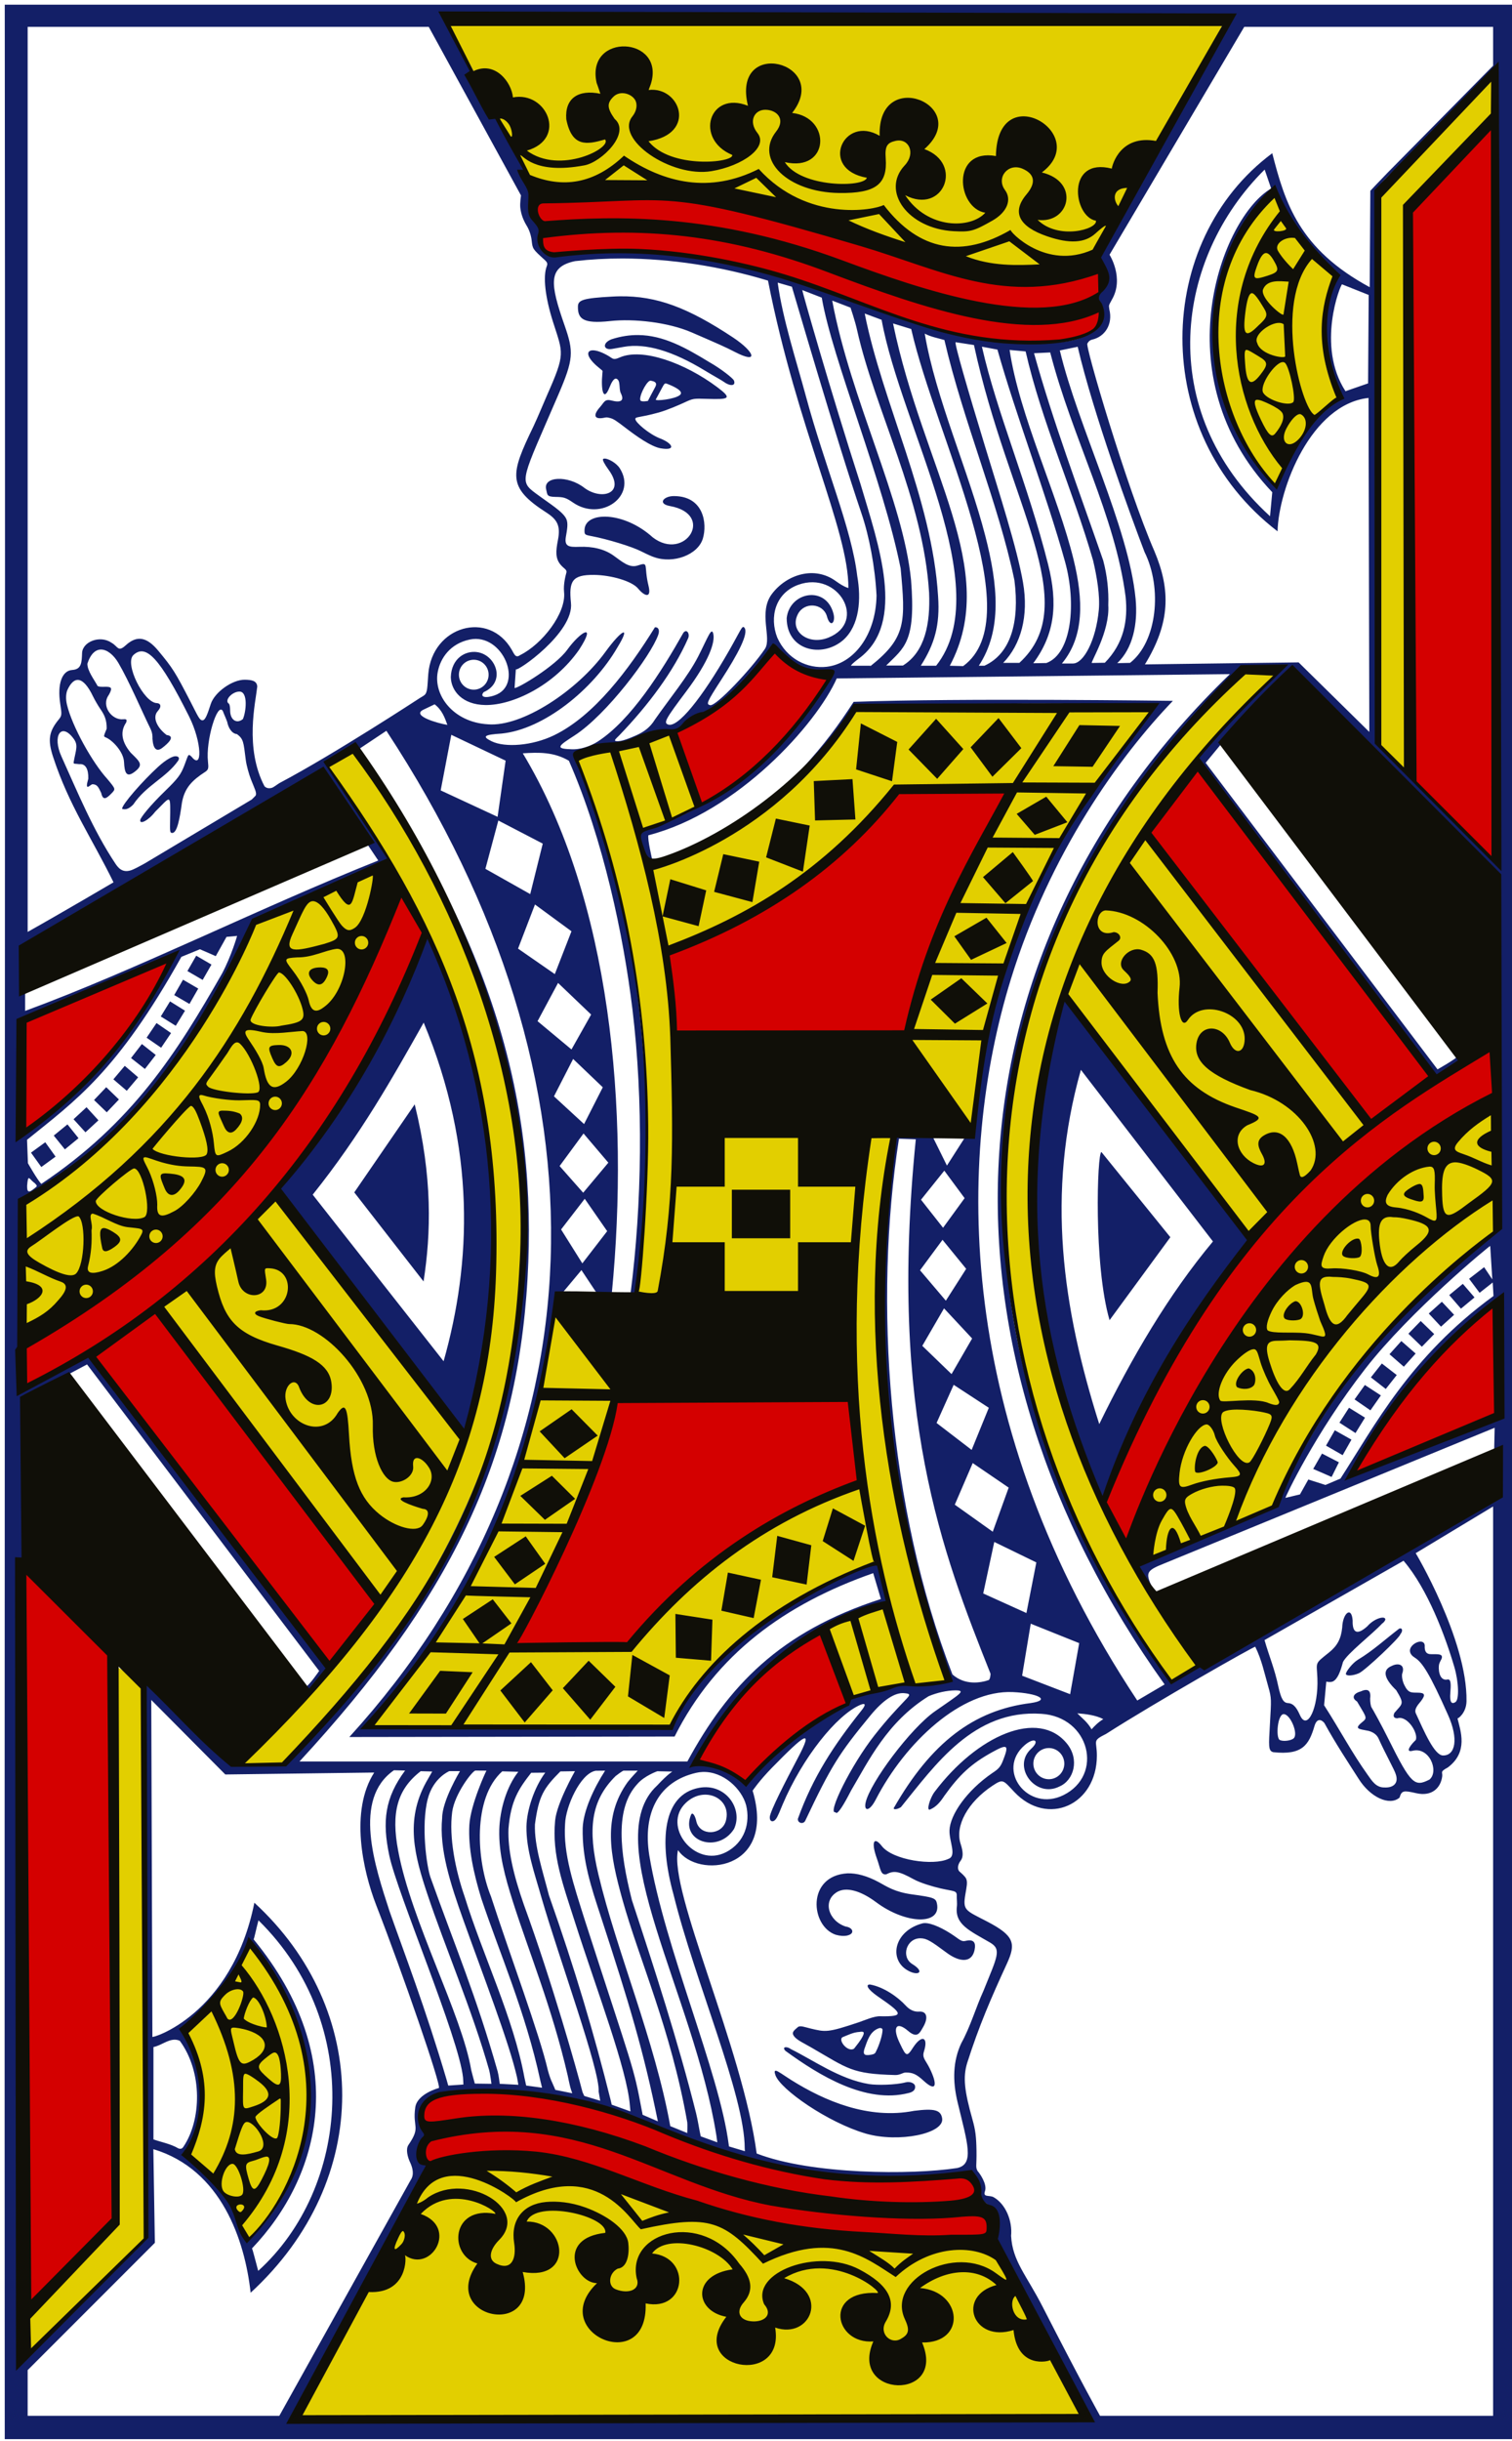
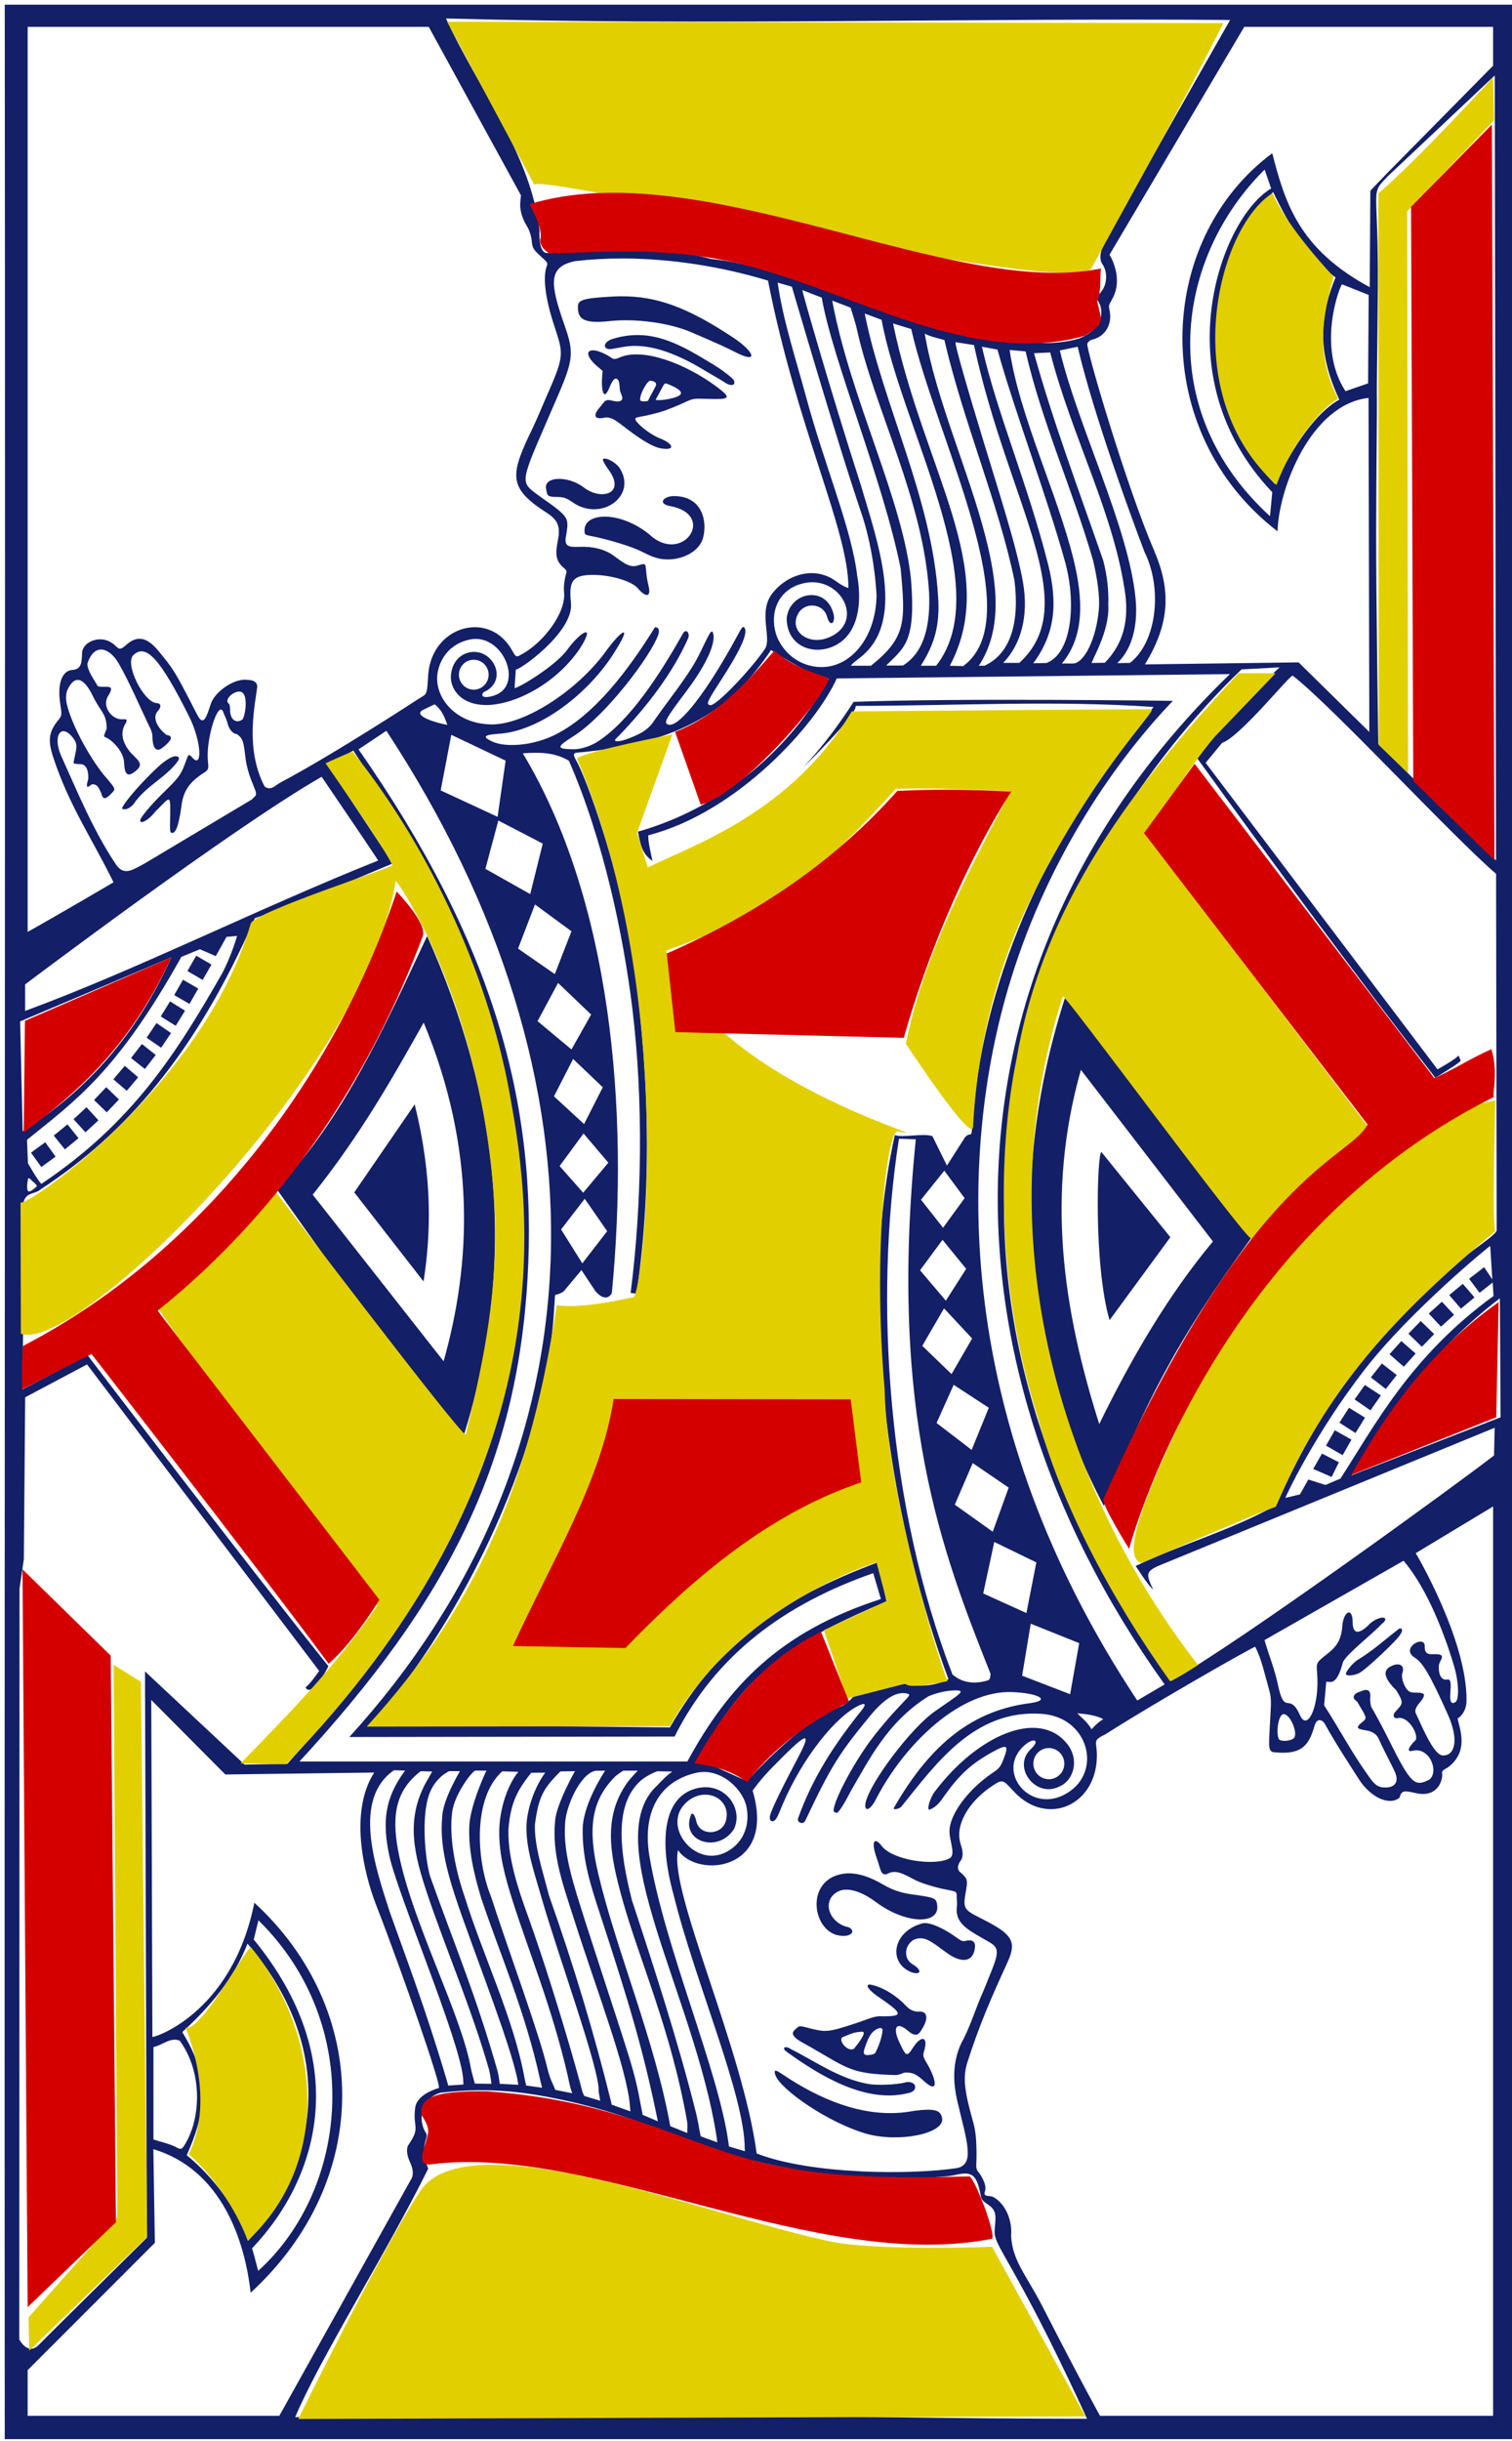
<svg xmlns="http://www.w3.org/2000/svg" version="1.1" width="163" height="263" viewBox="0 0 163 263" xml:space="preserve">
  <desc>Created with Fabric.js 3.6.6</desc>
  <defs>
</defs>
  <g transform="matrix(1 0 0 1 81.77 131.66)">
    <g style="">
      <g transform="matrix(1 0 0 1 0 0)" id="path6351-0">
        <path style="stroke: none; stroke-width: 1; stroke-dasharray: none; stroke-linecap: butt; stroke-dashoffset: 0; stroke-linejoin: miter; stroke-miterlimit: 4; fill: rgb(19,31,103); fill-rule: evenodd; opacity: 1;" transform=" translate(-100.85, -131.96)" d="M 19.593 0.803 C 19.678 79.923 19.536 176.945 19.593 263.118 L 182.118 263.118 L 182.118 0.803 L 19.593 0.803 Z M 67.162 2.292 C 95.211 3.059 123.434 2.23 151.691 2.452 C 151.691 2.452 141.424 20.458 138.313 26.125 C 137.632 27.371 137.562 28.253 137.929 28.77 C 138.497 29.57 138.451 30.922 137.814 31.705 C 137.542 32.04 137.418 32.257 137.397 32.457 C 137.376 32.658 137.555 32.877 137.699 33.239 C 138.202 34.966 136.905 36.16 135.547 36.714 C 134.636 37.086 132.609 37.331 131.113 37.26 C 121.736 36.812 103.346 28.832 95.768 28.21 C 90.51 26.732 83.715 27.249 78.114 27.568 C 77.057 27.632 77.242 25.15 77.242 25.15 C 76.359 16.953 70.593 9.816 67.162 2.292 L 67.162 2.292 Z M 153.215 3.195 L 180.043 3.195 L 180.043 7.379 L 168.688 18.89 C 167.637 19.967 166.809 20.86 166.809 20.86 L 166.742 31.246 C 159.139 27.132 157.624 22.217 156.235 16.81 C 143.526 26.252 142.931 46.913 156.806 57.55 C 156.919 52.93 160.416 43.851 166.613 43.177 L 166.699 79.168 L 159.078 71.672 L 142.508 71.889 C 145.239 67.426 145.301 63.882 143.533 59.698 C 140.554 52.863 135.957 37.261 136.31 37.313 C 136.31 37.313 136.442 36.977 136.818 36.893 C 138.192 36.585 139.065 35.25 138.673 33.645 C 138.598 33.128 138.601 33.249 138.951 32.578 C 140.299 30.262 138.692 27.747 138.692 27.747 L 153.215 3.195 Z M 65.302 3.195 L 75.248 21.362 C 75.248 21.362 75.118 22.192 75.171 22.679 C 75.25 23.38 75.482 24.004 75.881 24.658 C 76.144 25.09 76.339 25.681 76.398 26.227 C 76.497 27.125 76.497 27.126 77.803 28.312 C 78.077 28.561 78.13 28.714 78.028 28.973 C 77.596 30.073 77.849 32.321 78.704 35.006 C 79.784 38.397 80.062 38.352 78.052 42.887 C 77.633 43.835 77.125 45.099 76.58 46.261 C 74.098 51.394 73.715 52.787 77.975 55.523 C 79.175 56.293 79.526 56.962 79.226 58.496 C 78.991 59.703 78.942 60.475 79.519 61.155 C 79.892 61.597 80.231 61.669 80.137 62.01 C 80.073 62.241 79.795 63.246 79.888 64.09 C 80.138 66.365 77.529 69.716 75.147 70.89 C 74.671 71.231 74.535 70.815 74.265 70.34 C 71.798 65.99 65.657 67.753 65.249 72.942 C 65.141 74.314 65.183 74.909 64.832 75.2 C 64.713 75.299 64.353 75.504 64.353 75.504 C 64.353 75.504 55.162 81.523 49.316 84.617 C 48.935 84.818 48.593 85.151 48.324 85.206 C 48.014 85.269 47.783 85.212 47.591 85.017 C 45.433 80.885 46.629 76.004 46.814 74.274 C 46.768 73.661 46.247 73.549 45.463 73.54 C 44.134 73.524 42.221 74.882 41.805 76.146 C 41.452 77.222 41.225 77.918 40.904 77.913 C 40.582 77.908 40.425 77.474 39.624 75.924 C 37.959 72.699 37.702 72.291 36.144 70.417 C 34.903 68.923 33.843 68.725 32.626 69.838 C 31.78 70.612 31.808 69.94 31.088 69.549 C 29.844 68.697 27.975 69.459 27.929 70.659 C 27.89 71.665 27.882 72.422 26.87 72.488 C 25.742 72.562 25.253 74.028 25.571 76.117 C 25.738 77.217 25.77 77.394 25.436 77.797 C 24.346 79.112 24.204 80.02 24.804 81.856 C 26.513 87.089 28.99 90.612 31.318 95.37 C 31.318 95.37 25.572 98.749 22.062 100.713 L 22.062 3.195 L 65.302 3.195 Z M 180.22 8.432 L 180.359 93.01 L 167.667 80.447 C 167.667 80.447 167.419 64.239 167.432 57.613 C 167.445 50.987 167.54 44.361 167.513 43.129 C 167.487 41.897 167.579 36.653 167.619 31.27 C 167.703 19.993 166.677 21.387 168.76 19.223 L 180.22 8.432 Z M 155.415 18.572 L 156.115 20.613 C 150.796 23.684 144.289 40.782 156.235 53.337 L 155.995 55.924 C 143.474 44.488 145.791 28.088 155.415 18.572 L 155.415 18.572 Z M 156.326 20.985 C 158.151 24.779 160.229 28.137 163.06 30.194 C 161.535 33.859 160.879 37.903 163.463 43.356 C 161.651 44.357 159.133 47.014 156.527 52.458 C 147.1 42.87 149.199 28.967 156.326 20.985 L 156.326 20.985 Z M 86.196 28.152 C 91.424 28.161 96.877 29.02 101.874 30.537 C 105.027 46.583 110.564 57.372 110.541 63.656 C 110.541 63.656 110.104 63.582 109.175 62.907 C 106.897 61.252 103.907 62.176 102.306 64.283 C 100.788 66.281 102.317 69.059 101.539 70.224 C 100.067 72.397 96.278 76.414 95.643 76.282 C 95.182 76.185 95.256 75.982 96.88 73.473 C 98.571 70.859 99.868 68.491 99.31 67.912 C 99.073 67.667 98.947 68.186 97.685 70.393 C 94.722 75.575 92.117 78.778 91.085 78.362 C 90.602 78.167 90.852 77.737 93.045 74.819 C 95.523 71.523 96.21 69.462 95.964 68.55 C 95.775 67.849 95.392 68.981 94.363 71.006 C 93.268 73.149 91.287 75.537 89.685 77.831 C 89.177 78.661 88.526 79.141 87.691 79.52 C 87.073 79.79 86.087 80.231 85.515 80.157 C 85.221 80.119 85.424 79.945 85.827 79.549 C 88.987 76.272 91.704 72.617 93.247 69.109 C 93.485 68.649 93.143 67.994 92.753 68.477 C 90.388 72.667 87.096 77.894 83.521 80.201 C 82.754 80.695 81.6 81.114 80.559 81.026 C 78.799 80.975 79.421 80.581 81.024 79.544 C 84.454 77.325 89.267 70.946 90.045 68.69 C 90.228 68.156 90.024 67.851 89.685 67.888 C 86.863 72.435 83.134 77.437 78.8 79.53 C 76.464 80.658 73.519 80.88 72.07 80.167 C 71.008 79.644 71.275 79.464 73.158 79.341 C 77.69 78.891 83 74.608 85.63 70.075 C 87.169 67.565 86.089 68.141 84.331 70.562 C 81.33 74.694 75.372 78.656 71.677 78.342 C 67.94 78.12 65.79 75.204 66.27 72.705 C 66.561 71.193 67.627 69.652 69.716 69.211 C 73.295 68.455 75.638 74.163 72.362 75.239 C 71.247 75.606 70.822 75.328 71.226 74.877 C 73.656 73.806 72.576 70.867 70.527 70.567 C 69.237 70.378 67.742 71.252 67.679 73.265 C 67.717 74.765 68.943 76.232 71.404 76.267 C 74.321 76.309 78.797 74.194 81.513 70.302 C 83.44 67.326 81.665 68.331 80.228 70.316 C 78.96 72.068 74.865 74.518 74.553 74.428 L 74.692 72.411 C 74.755 72.759 80.997 68.456 80.631 65.253 C 80.397 62.928 80.734 62.217 83.138 62.246 C 84.935 62.268 87.219 62.903 87.883 63.733 C 88.567 64.554 89.334 64.813 88.995 63.429 C 88.444 61.182 89.104 60.811 87.811 61.238 C 86.919 61.532 86.127 60.81 85.232 60.171 C 84.248 59.467 83.003 59.166 81.517 59.22 C 80.408 59.26 79.907 59.193 80.084 58.139 C 80.209 57.396 80.351 56.72 80.137 56.233 C 79.789 55.44 78.4 54.622 76.83 53.457 C 74.976 52.083 75.319 52.002 79.269 42.834 C 80.928 38.985 80.935 38.195 79.941 35.353 C 78.369 30.863 78.122 29.064 81.067 28.437 C 82.734 28.244 84.453 28.149 86.196 28.152 L 86.196 28.152 Z M 102.919 30.754 L 104.448 31.193 C 104.46 31.194 109.223 47.606 111.95 55.62 C 112.782 58.064 113.416 61.368 113.575 64.471 C 113.5 68.744 111.111 71.81 108.197 72.145 C 106.134 72.383 103.896 71.305 102.871 68.994 C 102.007 66.795 102.659 64.203 105.148 63.308 C 109.458 61.76 112.615 67.298 108.388 69.003 C 106.202 69.885 104.125 68.296 105.11 66.445 C 105.8 65.148 107.742 65.289 108.202 66.629 C 108.576 68.055 109.195 67.382 108.93 66.416 C 108.129 63.339 104.203 64.064 103.888 66.899 C 103.888 70.411 107.707 71.236 109.985 69.264 C 111.75 67.687 111.935 64.839 111.494 62.367 C 110.889 57.233 108.002 50.574 105.954 42.974 C 104.931 39.18 103.449 34.656 102.919 30.754 L 102.919 30.754 Z M 163.76 30.937 L 166.631 32.081 L 166.565 41.608 L 164.13 42.453 C 160.944 37.551 163.593 30.942 163.761 30.937 L 163.76 30.937 Z M 105.565 31.555 L 107.669 32.371 C 108.822 39.096 114.255 51.952 116.173 61.546 C 116.707 67.313 116.793 69.005 112.913 72.078 L 112.913 72.034 L 110.814 72.034 C 110.814 72.034 110.804 71.905 111.725 71.214 C 116.805 67.388 113.773 58.957 111.854 52.478 C 108.511 42.129 105.524 31.542 105.565 31.555 L 105.565 31.555 Z M 85.898 32.226 C 85.632 32.229 85.361 32.24 85.088 32.255 C 81.915 32.426 81.393 32.631 81.383 33.326 C 81.364 34.635 81.897 35.216 84.849 34.895 C 87.403 34.617 91.104 35.016 93.654 36.121 C 96.563 37.381 97.253 37.678 98.299 38.22 C 100.923 39.581 100.465 38.227 98.093 36.656 C 93.247 33.448 89.897 32.177 85.898 32.226 L 85.898 32.226 Z M 108.796 32.689 L 110.771 33.447 C 110.771 33.447 111.293 34.997 111.48 35.884 C 113.402 44.469 118.629 54.125 119.24 64.167 C 119.379 67.458 118.818 70.526 116.422 72.01 L 114.615 72.01 C 116.547 70.075 117.834 69.517 117.294 62.792 C 116.439 54.155 110.781 43.363 108.796 32.689 L 108.796 32.689 Z M 112.3 34.084 L 114.121 34.76 C 116.219 46.353 126.617 63.676 119.998 72.034 L 118.344 72.034 C 119.821 69.715 120.43 67.678 120.209 64.548 C 119.565 54.014 114.228 43.79 112.3 34.084 L 112.3 34.084 Z M 115.353 35.151 L 117.313 35.754 C 119.975 47.5 130.203 66.749 122.912 72.073 L 121.474 72.034 C 126.968 61.694 118.64 50.994 115.353 35.151 L 115.353 35.151 Z M 118.771 36.246 C 119.373 36.583 120.233 36.745 120.889 36.936 C 122.952 45.818 126.723 54.553 128.439 62.825 C 129.016 67.354 128.029 70.746 125.203 72.034 L 124.599 72.034 C 127.135 68.179 126.657 63.317 125.304 58.062 C 123.484 50.995 119.949 43.22 118.771 36.246 L 118.771 36.246 Z M 87.883 36.401 C 86.972 36.392 86.019 36.531 85.012 36.854 C 83.98 37.247 84.107 38.066 85.065 37.897 C 85.389 37.839 85.964 37.737 86.344 37.67 C 88.696 37.257 91.594 38.111 95.106 40.252 C 95.955 40.769 96.876 41.268 97.105 41.439 C 97.751 41.924 98.439 41.922 98.203 41.304 C 98.108 41.057 96.754 40.001 95.557 39.326 C 92.996 37.767 90.615 36.427 87.883 36.401 L 87.883 36.401 Z M 122.102 37.173 L 124.077 37.477 C 127.792 54.666 135.945 65.347 128.971 71.725 L 127.226 71.725 C 129.134 69.763 129.996 66.69 129.364 63.057 C 128.718 59.349 126.815 53.464 125.237 48.288 C 123.407 42.289 121.934 37.215 122.102 37.173 L 122.102 37.173 Z M 124.935 37.656 L 126.608 37.969 C 128.567 44.956 131.895 53.618 133.898 60.832 C 135.13 65.269 134.635 70.733 131.885 71.74 L 130.471 71.764 C 132.805 68.624 133.138 65.352 132.072 61.122 C 129.883 52.438 126.57 44.86 124.935 37.656 L 124.935 37.656 Z M 135.26 37.665 C 136.95 44.909 141.006 55.959 142.464 59.775 C 144.403 63.672 143.821 69.442 140.906 71.725 L 139.525 71.754 C 141.193 70.184 141.766 67.54 141.5 64.799 C 140.75 57.054 135.305 46.312 133.333 38.061 L 135.26 37.665 Z M 127.921 38.008 L 129.647 38.167 C 131.375 45.744 134.736 53.109 136.918 60.687 C 137.324 62.398 137.679 64.487 137.536 66.025 C 137.238 69.25 135.911 71.793 134.747 71.793 L 133.558 71.793 C 135.986 68.88 135.867 64.908 134.828 60.639 C 133.111 53.583 128.956 45.076 127.921 38.008 L 127.921 38.008 Z M 82.994 38.047 C 82.275 38.05 82.262 38.713 83.411 39.726 C 84.114 40.346 84.06 40.139 84.02 40.532 C 83.849 42.21 84.111 43.746 84.796 42.019 C 84.979 41.557 85.247 41.037 85.515 41.102 C 86.021 41.259 85.764 42.196 86.009 42.67 C 86.422 43.506 85.983 43.711 84.978 43.452 C 84.255 43.266 84.214 43.66 83.765 44.162 C 82.98 45.04 83.108 45.564 84.317 45.291 C 84.516 45.246 84.685 45.303 84.839 45.339 C 85.216 45.427 85.561 45.667 86.459 46.358 C 87.613 47.244 89.248 48.426 90.308 48.607 C 92.006 48.896 91.628 48.077 90.237 47.54 C 89.045 47.08 87.566 45.804 87.572 45.45 C 87.572 45.179 87.95 45.34 90.098 44.746 C 91.029 44.488 92.34 43.911 92.892 43.655 C 93.804 43.232 93.847 43.235 95.274 43.278 C 97.705 43.351 98.076 43.268 96.372 41.995 C 92.927 39.421 88.331 37.746 85.894 38.814 C 85.155 39.138 85.172 38.939 84.638 38.631 C 83.94 38.227 83.371 38.045 82.994 38.047 L 82.994 38.047 Z M 132.297 38.278 C 134.685 47.539 139.303 55.837 140.427 64.621 C 140.681 67.134 140.262 69.588 138.188 71.711 L 136.789 71.735 C 136.583 71.738 138.742 68.377 138.557 65.499 C 138.613 63.964 138.445 62.318 138.011 60.692 C 135.298 52.882 132.627 45.804 130.553 38.36 L 132.297 38.278 Z M 89.333 41.34 C 89.876 41.44 89.882 41.703 89.704 42.024 C 89.424 42.529 88.928 43.5 88.928 43.5 C 88.928 43.5 88.268 43.631 88.132 43.462 C 87.908 43.134 88.67 41.564 89.107 41.343 C 89.18 41.302 89.261 41.326 89.333 41.339 L 89.333 41.34 Z M 90.836 41.618 C 90.908 41.617 90.997 41.654 91.138 41.71 C 91.763 41.958 92.848 42.469 92.379 42.863 C 91.824 43.331 89.672 43.541 89.776 43.346 L 90.495 42.009 C 90.648 41.725 90.715 41.62 90.836 41.618 L 90.836 41.618 Z M 84.245 49.712 C 84.189 49.715 84.142 49.729 84.106 49.751 C 83.981 49.826 84.264 50.329 84.676 50.899 C 86.58 53.486 83.944 54.253 82.078 52.869 C 80.306 51.481 77.571 51.612 77.966 53.066 C 78.105 53.579 77.966 53.829 78.958 53.843 C 79.837 53.856 80.064 53.906 80.856 54.452 C 83.886 56.538 87.801 53.745 85.889 50.75 C 85.528 50.184 84.634 49.69 84.245 49.712 L 84.245 49.712 Z M 91.722 53.752 C 90.622 53.752 89.927 54.578 91.305 54.826 C 96.228 55.715 92.927 60.854 89.455 58.207 C 86.327 55.363 82.143 55.383 82.093 57.401 C 82.083 57.908 82.109 57.926 82.85 58.067 C 84.594 58.398 87.197 59.197 88.195 59.703 C 88.781 60 89.397 60.278 89.565 60.321 C 91.65 61.083 94.324 60.092 94.853 58.324 C 95.337 56.706 94.947 53.752 91.722 53.752 L 91.722 53.752 Z M 29.98 70.287 C 30.639 70.295 31.34 70.876 31.84 71.725 C 32.996 73.689 34.4 76.991 35.296 78.811 C 35.522 79.269 35.531 79.679 35.517 79.897 C 35.587 80.963 35.942 81.366 36.571 80.886 C 37.189 80.414 38.047 79.623 37.041 79.496 C 36.029 78.728 35.465 77.6 36.092 76.914 C 36.553 76.408 36.373 76.08 36.001 76.06 C 34.583 76.039 32.469 71.791 33.466 70.876 C 34.81 69.641 36.297 71.171 39.462 77.493 C 40.857 80.285 40.921 83.341 39.726 81.827 C 39.319 81.446 39.402 81.643 38.925 82.846 C 38.567 83.749 38.273 84.178 36.907 85.5 C 35.244 87.11 34.236 88.382 34.199 88.661 C 34.127 89.195 35.097 88.697 35.805 87.768 C 37.385 86.214 37.444 85.8 37.43 87.86 C 37.417 89.723 37.322 90.064 37.655 90.051 C 38.174 90.032 38.452 88.558 38.695 86.779 C 38.985 85.177 39.811 84.369 41.188 83.478 C 41.565 83.233 41.572 83.064 41.499 82.358 C 41.245 80.095 42.523 75.875 43.105 76.919 C 43.186 77.153 43.44 77.702 43.575 78.087 C 43.683 78.682 44.056 79.354 44.624 79.399 C 45.331 79.932 45.328 80.22 45.573 82.17 C 45.653 82.806 45.933 83.762 46.129 84.269 C 46.495 85.215 46.822 85.768 46.618 86.05 C 46.489 86.189 46.216 86.451 46.216 86.451 L 34.693 93.329 C 34.693 93.329 33.788 93.832 33.461 93.97 C 32.548 94.386 31.992 94.079 31.543 93.391 C 29.102 89.73 27.426 85.616 25.71 81.822 C 24.68 79.57 25.688 78.081 27.019 79.897 C 27.536 80.602 27.271 81.052 27.019 82.416 C 26.972 82.663 27.2 82.568 27.627 82.638 C 28.3 82.565 28.625 83.17 28.6 84.197 C 28.175 85.668 28.763 84.874 29.041 84.8 C 29.574 84.808 29.692 85.13 29.99 85.741 C 30.177 86.603 30.553 86.353 31.103 85.785 C 31.557 85.315 31.558 85.326 30.642 84.226 C 29.061 82.5 26.867 78.605 26.3 76.233 C 26.143 75.579 26.2 75.056 26.319 74.708 C 27.033 73.088 28.028 73.082 29.113 75.345 C 29.298 75.73 29.661 76.351 29.918 76.726 C 30.336 77.333 30.594 77.854 30.58 78.82 C 30.259 79.63 30.207 79.646 30.484 79.757 C 31.172 80.03 32.395 81.282 32.45 82.401 C 32.505 83.539 32.697 84.143 33.586 83.468 C 34.599 82.699 34.168 82.389 33.168 81.402 C 32.121 80.148 32.058 79.06 32.68 78.154 C 32.781 77.85 32.738 77.764 32.354 77.802 C 31.138 77.92 29.955 76.37 30.801 75.191 C 31.19 74.5 31.144 74.322 30.595 74.303 C 30.308 74.293 29.835 74.348 29.602 74.216 C 29.243 73.537 28.492 72.589 28.5 71.812 C 28.854 70.72 29.404 70.28 29.986 70.287 L 29.98 70.287 Z M 102.2 70.345 C 104.198 71.579 106.177 72.863 108.422 73.448 C 103.22 82.882 94.855 87.937 87.854 89.911 C 88.092 91.119 88.261 92.322 89.422 93.063 C 89.382 92.881 88.868 90.738 88.981 90.298 C 98.624 87.818 107.114 78.305 109.285 73.4 L 151.667 72.937 C 120.248 103.285 118.996 145.997 144.63 181.797 L 141.682 183.53 C 121.929 153.737 122.13 125.032 128.055 105.81 C 132.256 92.18 139.794 81.769 145.522 75.818 C 145.522 75.818 122.543 75.5 111.106 75.924 C 109.445 78.484 107.9 80.574 105.666 82.99 C 105.666 82.99 111.477 77.34 111.327 76.359 C 121.926 76.353 132.856 75.736 143.442 76.479 C 131.055 91.406 124.949 106.816 123.89 121.312 C 123.85 123.198 123.737 122.144 123.118 122.837 L 121.163 125.892 L 119.595 122.717 C 118.53 122.37 116.434 122.929 115.545 122.606 C 111.187 142.182 115.591 165.809 121.326 181.228 C 121.326 181.228 119.886 182.04 118.114 181.903 C 116.175 181.47 115.701 182.009 114.021 182.352 C 112.089 182.722 111.414 182.72 110.986 183.211 C 110.748 183.485 110.318 183.866 109.831 184.133 C 105.125 185.855 99.602 192.309 99.602 192.217 L 94.421 189.877 C 99.195 180.436 104.798 177.039 114.648 172.849 L 113.733 168.631 C 103.242 172.566 96.566 177.277 91.3 186.43 C 84.912 186.339 59.035 186.156 59.008 186.237 C 69.563 174.151 77.885 155.922 78.795 141.709 C 79.018 138.94 78.633 140.271 79.849 139.445 L 81.762 137.153 L 83.262 139.411 C 83.262 139.411 84.349 140.804 85.036 139.643 C 86.961 119.823 84.924 97.223 75.44 81.47 C 77.122 81.358 78.798 81.311 80.41 82.271 C 84.12 90.73 86.306 101.181 87.255 109.014 C 88.456 118.929 88.286 130.113 87.063 139.609 L 87.696 139.696 C 89.545 127.354 88.918 114.228 87.221 102.755 C 86.351 96.769 83.546 87.408 81.618 83.087 C 81.085 81.893 80.672 81.584 81.177 81.407 C 92.735 80.428 98.048 76.545 102.2 70.345 L 102.2 70.345 Z M 70.153 71.388 C 71.037 71.388 71.754 72.109 71.754 73 C 71.754 73.89 71.037 74.612 70.153 74.612 C 69.268 74.612 68.552 73.89 68.552 73 C 68.552 72.109 69.268 71.388 70.153 71.388 L 70.153 71.388 Z M 157.026 72.208 C 153.642 75.292 150.923 78.488 148.067 81.895 C 156.519 93.599 165.913 106.286 173.812 116.423 C 173.812 116.423 176.545 114.792 176.534 114.589 C 176.524 114.482 176.316 113.943 176.266 114.063 C 176.149 114.344 174.051 115.525 174.051 115.525 L 149.054 82.493 C 149.054 82.493 150.409 80.86 150.828 80.345 C 152.77 79.702 158.175 72.962 158.44 73.101 C 162.674 76.367 175.445 90.213 180.364 94.458 L 180.427 132.891 C 179.918 134.429 166.302 140.354 156.686 162.462 C 151.85 165.191 146.493 166.659 141.51 169.031 C 141.51 169.031 142.778 171.039 143.399 171.589 C 142.638 169.933 142.503 169.617 144.228 168.91 L 180.211 154.142 L 180.144 157.124 C 176.536 159.935 152.674 177.316 145.335 181.421 C 110.906 133.088 132.853 91.757 152.919 72.43 L 157.026 72.208 Z M 44.907 74.819 C 45.846 74.835 45.609 77.029 45.261 77.787 C 44.567 78.336 43.875 77.849 43.89 76.822 C 43.89 76.487 43.831 76.171 43.747 76.117 C 43.226 75.783 44.097 74.807 44.907 74.819 L 44.907 74.819 Z M 65.935 76.19 C 66.726 76.794 67.018 77.6 67.31 78.405 C 66.243 78.236 63.386 77.412 64.727 76.769 L 65.935 76.19 Z M 60.734 79.042 C 85.566 116.857 84.455 157.019 56.741 187.463 L 91.804 187.41 C 96.267 178.542 103.702 173.138 113.215 169.808 L 114.045 172.593 C 103.111 176.127 97.579 181.986 93.179 190.103 L 51.363 190.103 C 67.429 172.697 74.789 157.994 75.948 138.103 C 77.051 119.161 72.265 101.861 57.729 81.045 L 60.734 79.042 Z M 67.732 79.477 L 73.589 82.261 L 72.722 88.314 L 66.587 85.466 L 67.732 79.477 Z M 57.173 81.176 C 88.491 128.879 75.059 162.434 50.055 190.359 L 45.448 190.436 L 34.711 180.393 L 34.908 241.423 C 34.908 241.423 24.439 251.749 23.236 252.987 C 22.048 254.139 21.156 252.369 21.156 252.369 L 21.185 171.464 L 21.65 168.293 L 21.794 150.86 L 28.466 147.317 L 53.487 180.34 C 53.487 180.34 52.481 181.831 52.015 182.096 C 52.549 183.299 54.323 180.301 54.474 179.818 C 45.398 168.496 28.523 146.328 28.523 146.328 L 21.496 150.02 C 21.496 150.02 21.7 135.546 21.573 129.99 C 21.843 128.68 22.819 129.031 23.476 128.446 C 32.614 122.467 40.148 113.882 46.556 99.231 C 51.424 97.635 56.535 95.369 61.424 93.333 L 54.383 82.691 L 57.173 81.176 Z M 37.98 81.784 C 37.716 81.78 37.044 82.087 36.135 82.918 C 34.457 84.451 32.245 86.971 32.238 87.45 C 32.688 87.613 33.087 87.353 33.446 86.987 C 34.85 84.9 37.02 84.084 38.292 82.257 C 38.49 81.919 38.281 81.779 37.98 81.784 L 37.98 81.784 Z M 53.755 83.999 C 53.755 83.999 58.614 91.126 59.857 93.02 C 47.053 98.124 33.656 104.866 21.789 109.227 L 21.789 106.37 C 21.789 106.37 44.075 89.545 53.755 83.999 L 53.755 83.999 Z M 72.803 88.71 L 77.592 91.2 L 76.24 96.639 L 71.408 93.917 L 72.803 88.71 Z M 76.753 97.759 L 80.688 100.645 L 78.891 105.259 L 74.927 102.513 L 76.753 97.759 Z M 44.643 101.142 C 44.643 101.142 44.036 103.282 43.018 105.197 C 38.148 113.716 33.383 121.287 23.538 127.862 C 23.163 127.526 22.091 125.637 22.091 125.637 L 21.995 123.112 C 27.215 118.89 31.719 115.791 38.632 103.401 L 40.636 102.581 L 42.342 103.324 L 43.498 101.249 L 44.643 101.142 Z M 65.124 101.162 C 60.587 110.854 56.123 120.85 48.895 128.402 L 68.676 156.207 C 75.185 136.575 72.769 118.176 65.124 101.162 L 65.124 101.162 Z M 40.233 103.276 L 39.284 104.931 L 40.928 105.887 L 41.877 104.231 L 40.233 103.276 Z M 37.549 103.454 C 33.965 111.523 28.586 117.731 21.525 122.195 L 21.252 110.356 L 37.549 103.454 Z M 38.81 105.863 L 37.86 107.518 L 39.505 108.474 L 40.454 106.818 L 38.81 105.863 Z M 79.241 106.21 L 82.807 109.618 L 80.688 113.378 L 77.031 110.332 L 79.241 106.21 Z M 133.874 107.885 C 133.874 107.887 133.864 107.891 133.864 107.895 C 127.597 127.51 129.479 146.246 138.078 162.554 C 142.296 151.983 145.759 144.908 153.996 133.654 C 148.924 126.967 134.384 107.674 133.874 107.885 L 133.874 107.885 Z M 37.41 108.199 L 36.413 109.825 L 38.028 110.829 L 39.025 109.203 L 37.41 108.199 Z M 64.755 110.486 C 70.405 124.086 69.907 136.348 66.903 146.974 L 52.791 129.025 C 57.961 122.563 61.395 116.445 64.755 110.486 L 64.755 110.486 Z M 35.953 110.535 L 34.884 112.113 L 36.451 113.194 L 37.52 111.611 L 35.953 110.535 Z M 34.376 112.793 L 33.206 114.304 L 34.702 115.482 L 35.871 113.971 L 34.376 112.793 Z M 80.866 114.401 L 84.063 117.456 L 82.045 121.418 L 78.8 118.431 L 80.866 114.401 Z M 32.53 115.144 L 31.303 116.597 L 32.746 117.832 L 33.973 116.38 L 32.53 115.144 Z M 135.605 115.574 L 149.841 134.068 C 145.079 139.775 141.122 146.498 137.584 153.746 C 133.618 141.231 131.828 128.935 135.605 115.574 L 135.605 115.574 Z M 30.532 117.446 L 29.218 118.827 L 30.589 120.149 L 31.902 118.769 L 30.532 117.446 Z M 63.787 119.295 L 57.273 128.779 L 64.741 138.378 C 65.545 133.182 65.725 127.149 63.787 119.295 L 63.787 119.295 Z M 28.408 119.604 L 27.009 120.897 L 28.293 122.306 L 29.693 121.013 L 28.408 119.604 Z M 26.352 121.452 L 24.876 122.659 L 26.074 124.145 L 27.545 122.939 L 26.352 121.452 Z M 81.987 122.432 L 84.662 125.579 L 81.949 128.817 L 79.408 125.941 L 81.987 122.432 Z M 115.991 122.997 L 117.807 123.064 C 114.828 152.655 120.684 167.628 125.865 180.648 C 125.865 180.648 125.853 181.17 125.678 181.324 C 124.834 181.617 123.126 181.933 121.757 180.721 C 114.787 162.681 113.266 140.46 115.991 122.997 L 115.991 122.997 Z M 23.96 123.378 L 22.421 124.498 L 23.533 126.047 L 25.072 124.927 L 23.96 123.378 Z M 137.819 124.43 C 137.357 124.43 136.955 136.604 138.696 142.548 L 145.249 133.61 L 137.819 124.43 Z M 120.88 126.438 L 123.07 129.401 L 120.746 132.592 L 118.368 129.57 L 120.88 126.438 Z M 22.182 127.244 C 22.292 127.226 22.472 127.535 22.824 127.78 C 23.151 128.124 23.104 128.098 22.737 128.393 C 22.164 128.852 21.994 128.778 22.004 128.06 C 22.053 127.468 22.096 127.257 22.181 127.244 L 22.182 127.244 Z M 82.117 129.469 L 84.537 132.958 L 81.858 136.429 L 79.567 132.775 L 82.117 129.469 Z M 120.688 133.89 L 123.238 137.017 L 121.047 140.449 L 118.263 137.172 L 120.688 133.89 Z M 179.731 134.551 L 179.957 138.156 L 179.075 136.839 L 177.455 138.089 L 178.586 139.6 L 180 138.489 L 180.086 139.942 C 171.105 146.477 167.232 153.984 163.588 159.615 L 161.968 160.305 L 160.122 159.716 L 159.221 161.323 L 157.654 161.695 C 157.606 161.685 160.801 154.794 166.267 147.78 C 171.135 141.535 179.706 134.494 179.732 134.551 L 179.731 134.551 Z M 180.771 140.193 L 180.848 153.012 L 164.776 159.264 C 168.947 152.107 173.866 145.466 180.771 140.193 L 180.771 140.193 Z M 176.779 138.634 L 175.312 139.846 L 176.577 141.308 L 178.039 140.097 L 176.779 138.634 Z M 174.521 140.565 L 173.107 141.834 L 174.425 143.248 L 175.839 141.969 L 174.521 140.565 Z M 120.851 141.274 L 123.88 144.522 L 121.661 148.359 L 118.507 145.314 L 120.851 141.274 Z M 172.239 142.64 L 170.912 144.006 L 172.364 145.411 L 173.692 144.045 L 172.239 142.64 Z M 170.15 144.798 L 168.875 146.217 L 170.418 147.563 L 171.693 146.144 L 170.15 144.798 Z M 168.05 147.216 L 166.866 148.712 L 168.472 149.962 L 169.656 148.461 L 168.05 147.216 Z M 121.891 149.513 L 125.678 151.989 L 123.828 156.526 L 120.046 153.625 L 121.891 149.513 Z M 166.219 149.532 L 165.107 151.086 L 166.818 152.264 L 167.945 150.657 L 166.219 149.532 Z M 164.508 151.984 L 163.477 153.591 L 165.208 154.711 L 166.233 153.051 L 164.508 151.984 Z M 162.979 154.412 L 162.03 156.067 L 163.823 157.095 L 164.772 155.421 L 162.979 154.412 Z M 161.598 156.922 L 160.649 158.577 L 162.634 159.441 L 163.42 157.863 L 161.598 156.922 Z M 123.943 157.945 L 127.82 160.59 L 126.104 165.344 L 122.011 162.429 L 123.943 157.945 Z M 180.043 162.622 L 180.043 260.606 L 137.67 260.606 C 137.67 260.606 135.674 257.056 131.497 248.885 C 129.728 245.425 128.233 243.955 128.079 241.215 C 128.239 239.606 127.5 237.781 126.191 237.045 C 125.751 236.798 125.015 237.097 125.261 236.408 C 125.531 235.65 124.701 234.484 124.475 234.236 C 124.216 233.798 124.377 233.691 124.35 232.06 C 124.323 230.483 124.24 229.823 123.904 228.633 C 123.056 225.625 122.867 224.121 123.353 222.561 C 124.614 218.604 125.929 215.569 127.629 211.88 C 128.617 209.721 128.466 208.878 125.433 207.31 C 123.162 206.136 122.861 206.148 123.147 204.433 C 123.281 203.63 123.406 203.123 123.238 202.734 C 123.135 202.497 122.758 202.166 122.538 201.976 C 122.241 201.721 122.33 201.195 122.633 200.804 C 122.931 200.419 122.933 199.871 122.633 198.955 C 122.013 197.029 123.417 194.477 126.07 192.714 C 127.243 191.935 127.21 192.097 128.433 193.39 C 132.008 197.171 137.319 194.796 137.329 189.466 C 137.329 187.805 136.771 187.904 138.331 187.121 C 143.62 183.732 154.475 177.569 154.403 177.738 C 155.11 179.189 155.346 180.428 155.793 181.99 C 156.179 183.33 156.129 183.432 155.985 186.039 C 155.855 188.396 155.784 188.944 156.335 189.095 C 159.468 189.442 160.182 188.326 160.783 186.29 C 161.042 185.391 161.542 185.574 161.852 185.953 C 163.044 188.137 164.552 190.409 165.543 191.962 C 166.78 193.944 168.866 194.93 169.957 193.993 C 170.187 193.223 170.376 193.199 171.759 193.516 C 173.437 193.9 174.393 192.953 174.554 191.711 C 174.619 191.215 174.259 191.235 175.158 190.745 C 177.386 189.084 176.537 186.816 176.203 185.451 C 176.232 185.523 177.155 184.885 177.176 183.607 C 177.282 176.969 171.569 167.409 171.697 167.656 L 180.043 162.622 Z M 126.267 166.444 L 130.802 168.65 L 129.733 174.104 L 125.074 171.995 L 126.267 166.444 Z M 170.389 168.471 C 173 171.52 174.889 176.603 175.863 179.915 C 176.344 181.564 176.403 183.447 175.973 183.708 C 175.55 183.967 175.352 183.69 175.432 182.704 C 175.498 181.883 175.522 181.247 175.173 181.256 C 174.16 181.52 174.12 179.974 174.224 179.611 C 174.294 179.368 174.418 179.197 174.473 179.065 C 174.723 178.466 174.071 178.547 173.395 178.539 C 172.797 178.554 172.642 178.188 172.671 177.617 C 172.654 176.985 171.821 177.108 171.348 177.588 C 170.915 178.027 171.006 178.544 171.592 178.906 C 172.435 179.425 173.23 180.702 175.192 185.103 C 176.331 187.658 175.993 189.472 174.636 189.452 C 173.695 189.424 172.598 186.828 171.712 184.915 C 171.483 184.421 172.057 183.868 172.259 183.602 C 172.78 182.914 172.701 182.696 171.928 182.685 C 171.204 182.674 170.897 182.739 170.461 181.84 C 170.297 181.502 170.178 180.986 170.236 180.658 C 170.609 179.667 169.843 179.428 169.1 179.809 C 168.163 180.202 168.17 181.043 169.598 182.42 C 170.518 183.939 170.278 183.834 169.407 184.857 C 169.224 185.218 169.334 185.44 169.718 185.446 C 170.823 185.106 172.027 187.11 171.698 187.796 C 171.359 188.091 170.434 189.16 171.329 188.955 C 173.148 188.457 174.255 191.139 173.184 192.048 C 171.585 192.856 171.207 192.603 168.745 187.651 C 167.981 186.114 167.061 184.461 166.948 184.292 C 166.835 184.123 166.785 183.669 166.789 183.303 C 166.897 182.407 166.517 182.204 165.745 182.56 C 165.164 182.699 164.64 183.18 165.376 183.636 C 166.234 185.127 166.537 185.367 166.066 185.745 C 164.992 186.606 165.458 186.571 166.66 186.812 C 167.249 186.99 167.548 187.295 167.71 187.661 C 168.331 189.065 169.432 191.046 169.541 191.45 C 169.905 192.48 169.247 192.942 168.347 192.898 C 167.405 192.921 166.974 192.171 166.516 191.532 C 164.804 189.136 163.571 186.762 161.824 184.041 L 162.059 181.498 C 162.059 181.498 162.516 181.598 162.773 181.474 C 163.276 181.23 163.574 180.436 163.861 179.379 C 164.32 178.46 167.032 176.37 168.069 175.248 C 168.261 175.121 168.422 174.911 168.424 174.784 C 168.414 174.373 167.248 174.648 166.478 175.537 C 165.347 176.548 164.865 176.201 164.901 174.91 C 164.79 173.315 163.823 174.114 163.775 175.672 C 163.65 176.903 163.225 177.653 162.37 178.341 C 160.756 179.641 161.025 179.312 161.1 181.117 C 161.231 184.264 160.024 186.852 159.235 185.137 C 158.955 184.528 158.627 183.836 157.922 183.805 C 157.423 183.783 157.176 183.29 156.901 182.072 C 156.492 180.102 155.922 178.834 155.401 177.019 L 170.389 168.471 Z M 130.198 175.252 L 135.422 177.347 L 134.445 182.849 L 129.268 180.856 L 130.198 175.252 Z M 170.035 175.759 C 170 175.761 169.959 175.77 169.915 175.788 C 168.443 176.908 167.085 178.165 165.481 179.128 C 164.879 179.486 164.177 180.411 164.172 180.658 C 164.172 180.899 164.887 180.893 165.586 180.586 C 166.251 180.294 170.04 176.711 170.044 176.382 C 170.305 176.092 170.28 175.743 170.034 175.759 L 170.035 175.759 Z M 122.059 182.439 C 123.294 182.436 122.574 182.805 119.878 184.688 C 117.246 186.526 112.909 192.339 112.405 194.495 C 112.177 195.475 112.794 195.551 113.488 194.206 C 116.684 188.022 122.728 182.371 128.261 182.622 C 130.972 182.745 132.437 183.482 130.193 183.805 C 124.042 184.565 119.444 188.097 115.42 195.137 C 115.42 195.295 115.785 195.287 116.206 195.017 C 119.89 190.482 124.039 184.477 131.329 184.963 C 136.587 185.282 138.081 191.579 133.716 193.728 C 129.911 195.602 126.401 191.039 129.555 188.332 C 130.58 187.453 131.22 187.839 130.236 188.737 C 128.126 190.666 130.713 194.1 133.285 192.797 C 134.85 192.136 135.484 189.881 134.104 188.178 C 131.036 184.389 124.426 187.27 119.82 193.39 C 119.338 194.034 118.919 195.433 119.327 195.282 C 120.042 194.986 120.473 194.421 120.894 193.786 C 122.538 191.49 123.801 190.338 126.028 189.104 C 127.748 188.151 127.854 188.33 127.212 189.983 C 126.941 190.679 126.724 190.911 126.056 191.344 C 123.252 193.272 121.51 195.856 121.44 197.502 C 121.39 198.704 122.263 200.274 121.316 200.596 C 119.709 201.36 115.328 200.737 114.145 199.216 C 113.295 198.122 112.965 198.755 113.604 200.533 C 114.025 201.708 114.007 202.371 114.644 202.251 C 115.449 201.823 116.001 201.923 117.563 202.782 C 118.315 203.197 119.65 203.583 120.463 203.772 C 121.945 204.116 122.254 203.971 122.222 204.616 C 122.212 204.814 122.28 205.371 122.236 205.722 C 121.995 207.667 123.608 208.328 125.807 209.607 C 127.092 210.354 126.584 211.123 125.097 214.824 C 124.324 216.499 123.664 218.752 122.71 220.452 C 121.819 222.362 121.743 224.454 122.317 226.837 C 123.384 231.261 124.151 233.509 122.25 233.908 C 117.358 234.653 106.551 234.623 100.652 232.339 C 99.143 220.937 91.147 204.019 92.173 199.645 C 94.219 202.752 102.8 201.93 100.216 193.245 C 100.216 193.245 100.919 192.186 102.315 190.76 C 105.917 187.081 106.806 186.473 105.095 189.712 C 103.78 192.203 102.104 195.453 102.066 196.083 C 102.036 196.585 102.425 196.702 102.727 196.3 C 102.952 196.003 103.218 195.281 103.451 194.732 C 105.598 189.672 109.267 185.111 111.796 184.012 C 112.448 183.73 112.415 184.031 111.964 184.587 C 108.988 188.315 106.716 191.762 105.1 196.262 C 105.028 196.726 105.682 196.92 105.891 196.479 C 108.682 190.589 109.517 189.253 112.947 185.103 C 114.295 183.472 115.549 182.649 116.551 182.738 C 117.418 182.815 117.161 182.959 116.359 183.819 C 115.747 184.477 114.842 185.391 113.378 187.246 C 110.796 190.518 108.199 195.84 109.155 195.562 C 109.32 196.005 110.135 194.591 110.823 193.241 C 112.71 190.051 114.714 185.835 119.196 183.063 C 120.132 182.673 121.155 182.449 122.059 182.439 L 122.059 182.439 Z M 35.387 183.467 L 43.368 191.498 L 59.421 191.291 C 56.773 195.433 58.187 201.854 59.646 205.606 C 62.506 212.962 66.698 225.106 66.39 225.283 C 66.39 225.283 64.056 225.887 63.845 227.378 C 63.532 229.587 64.483 229.423 63.111 231.418 C 62.803 231.866 63.001 232.713 63.332 233.387 C 63.55 233.88 63.757 234.623 63.351 235.202 L 49.191 260.606 L 22.062 260.606 L 22.062 255.68 L 35.775 241.963 L 35.612 231.871 C 42.951 234.068 45.471 241.692 46.1 247.34 C 59.356 235.159 59.028 216.821 46.502 205.316 C 44.061 217.476 35.315 220.003 35.507 219.762 L 35.387 183.467 Z M 135.216 184.91 C 136.075 184.972 137.234 185.111 138.02 185.538 C 137.488 185.858 137.109 186.241 136.755 186.633 C 136.325 185.865 135.746 185.445 135.216 184.91 L 135.216 184.91 Z M 157.467 184.997 C 158.181 184.995 159.059 187.101 158.555 187.594 C 158.271 187.871 157.35 187.976 157.021 187.767 C 156.599 187.453 156.814 184.999 157.467 184.997 L 157.467 184.997 Z M 132.149 188.651 C 133.07 188.651 133.817 189.403 133.817 190.33 C 133.817 191.258 133.07 192.01 132.149 192.01 C 131.227 192.01 130.481 191.258 130.481 190.33 C 130.481 189.403 131.227 188.651 132.149 188.651 L 132.149 188.651 Z M 61.549 191.045 L 62.752 191.074 C 60.565 194.018 60.27 196.552 61.045 200.224 C 61.917 204.357 68.568 219.891 68.998 224.168 C 69.016 224.362 69.036 224.907 69.036 224.907 L 67.402 225.018 C 67.402 225.018 67.28 224.576 67.229 224.405 C 64.942 216.66 62.665 210.753 61.075 206.238 C 59.49 201.37 57.063 194.151 61.549 191.045 L 61.549 191.045 Z M 70.34 191.074 C 70.351 191.072 70.36 191.076 70.368 191.079 L 71.524 191.088 C 71.481 191.114 69.799 194.745 69.678 196.948 C 69.541 199.445 70.141 202.164 70.963 204.849 C 72.904 210.656 75.745 217.124 77.323 224.454 C 77.341 224.539 77.515 225.25 77.515 225.25 L 75.804 225.018 C 75.804 225.018 75.636 224.268 75.617 224.164 C 74.436 217.717 71.14 211.021 69.175 204.675 C 68.168 201.79 67.468 198.244 67.828 195.534 C 68.082 193.621 69.987 191.111 70.34 191.074 L 70.34 191.074 Z M 84.312 191.088 C 83.088 192.996 81.974 195.386 81.896 197.261 C 81.825 200.749 82.835 203.693 83.842 206.774 C 86.945 216.261 88.45 221.266 90.001 228.874 L 88.353 228.165 C 88.353 228.165 88.289 227.737 88.252 227.615 C 87.371 222.85 87.316 223.266 82.141 207.242 C 80.928 203.396 79.772 200.024 79.998 196.822 C 80.05 194.998 81.63 191.386 83.296 191.098 L 84.312 191.088 Z M 86.292 191.088 L 87.83 191.088 C 87.83 191.088 86.983 191.991 86.737 192.328 C 84.05 196.082 84.827 200.11 86.162 204.911 C 87.999 211.517 91.394 218.906 93.17 228.976 C 93.203 229.162 93.17 230.134 93.17 230.134 L 91.339 229.391 C 89.675 220.158 85.571 210.585 83.593 202.281 C 82.43 197.405 82.761 194.323 85.448 191.667 C 86.121 191.144 86.292 191.088 86.292 191.088 L 86.292 191.088 Z M 67.516 191.141 L 68.667 191.141 C 68.667 191.141 66.743 194.322 66.745 196.194 C 66.423 199.547 67.628 203.25 69.012 207.131 C 71.138 213.096 73.949 220.309 74.812 224.106 C 74.846 224.255 74.96 224.936 74.96 224.936 L 72.952 224.83 C 72.952 224.83 72.847 223.911 72.727 223.488 C 70.409 215.324 68.151 210.043 65.489 202.589 C 65.086 201.461 64.443 197 65.201 194.109 C 65.797 191.84 67.516 191.141 67.516 191.141 L 67.516 191.141 Z M 64.434 191.146 L 65.676 191.18 C 65.676 191.18 65.489 191.519 65.014 192.338 C 62.749 196.468 63.764 200.238 65.168 204.438 C 67.04 210.043 69.98 216.886 71.816 223.363 C 71.919 223.728 72.06 224.83 72.06 224.83 L 70.268 224.806 C 70.268 224.806 69.903 223.486 69.879 223.343 C 68.871 217.34 63.422 207.334 62.004 199.718 C 61.227 195.633 61.895 193.103 64.434 191.146 L 64.434 191.146 Z M 81.062 191.146 C 81.062 191.146 79.103 194.565 78.924 196.47 C 78.573 200.204 79.75 203.296 81.096 207.508 C 83.418 214.775 86.694 223.302 86.987 227.2 C 86.997 227.328 87.044 227.803 87.044 227.803 L 85.026 227.079 C 85.026 227.079 84.936 226.672 84.897 226.529 C 83.138 219.476 81.058 212.452 78.263 204.535 C 77.574 201.864 76.669 199.176 76.748 196.88 C 77.158 193.814 77.676 192.987 79.49 191.17 L 81.062 191.146 Z M 89.939 191.151 L 91.564 191.185 C 91.564 191.185 91.079 191.447 89.92 192.691 C 83.51 198.589 93.91 215.242 96.31 230.405 C 96.335 230.567 96.41 231.138 96.41 231.138 L 94.622 230.491 C 94.453 229.736 94.326 228.817 94.119 227.991 C 92.175 220.24 89.582 212.271 87.202 205.042 C 85.867 199.774 85.379 195.135 87.777 192.541 C 88.529 191.645 89.939 191.151 89.939 191.151 L 89.939 191.151 Z M 73.225 191.161 L 74.955 191.209 C 73.705 192.788 72.971 195.248 72.904 197.435 C 72.837 200.023 73.524 202.539 74.371 205.201 C 76.106 210.661 78.584 216.595 80.286 223.961 C 80.381 224.449 80.462 224.762 80.506 224.975 C 80.577 225.313 80.77 225.849 80.77 225.849 L 78.943 225.482 C 78.943 225.482 78.755 225.004 78.632 224.753 C 78.447 224.376 78.279 223.895 78.129 223.32 C 77.244 219.477 73.989 210.757 72.008 204.641 C 70.436 200.788 70.008 194.052 73.225 191.161 L 73.225 191.161 Z M 94.828 191.229 C 97.042 191.147 99.043 193.038 99.516 194.815 C 99.975 196.701 99.388 198.831 97.326 199.882 C 93.982 201.588 90.383 197.051 93.021 194.554 C 95.021 192.662 97.979 194.062 97.335 196.485 C 96.92 198.062 94.545 198.163 94.152 196.571 C 94.045 196.042 93.781 195.513 93.592 195.804 C 92.362 198.712 96.496 200.073 98.212 197.368 C 99.23 195.199 97.292 192.406 94.44 192.937 C 90.529 193.665 90.079 198.662 91.703 204.492 C 93.969 213.705 99.372 226.097 99.363 231.785 C 99.363 231.86 99.382 232.094 99.382 232.094 L 97.666 231.578 C 97.666 231.578 97.654 231.482 97.642 231.399 C 96.613 223.455 90.752 210.302 89.072 200.191 C 88.343 195.581 90.127 192.235 94.138 191.32 C 94.37 191.267 94.599 191.237 94.828 191.229 L 94.828 191.229 Z M 77.86 191.301 C 76.657 192.921 75.87 195.355 75.833 197.093 C 75.796 199.638 76.704 202.117 77.453 204.767 C 79.349 211.312 83.779 223.397 83.617 225.66 C 83.663 225.903 83.785 226.655 83.785 226.655 L 82.073 226.143 C 82.073 226.143 82.006 226.034 81.877 225.723 C 81.307 223.477 78.594 213.851 75.555 205.529 C 74.385 202.183 73.816 199.577 73.896 197.358 C 74.143 194.297 75.014 193.02 76.346 191.315 L 77.86 191.301 Z M 110.445 202.151 C 106.009 202.406 106.436 207.85 109.184 208.773 C 110.167 209.046 110.744 208.81 110.9 208.594 C 111.078 208.349 110.879 207.974 110.234 207.88 C 108.369 207.263 107.703 205.053 109.387 204.126 C 110.306 203.641 111.775 203.953 113.546 205.274 C 116.711 207.633 120.59 207.782 120.084 205.394 C 119.961 204.815 119.713 204.737 117.395 204.419 C 115.512 204.161 114.664 203.562 113.843 203.116 C 112.55 202.414 111.41 202.122 110.445 202.151 L 110.445 202.151 Z M 46.944 207.214 C 58.403 218.482 56.704 236.143 46.915 244.985 C 46.713 244.272 46.286 242.523 46.239 242.572 C 53.601 234.859 57.068 222.215 46.412 209.255 C 46.467 209.305 46.648 208.32 46.944 207.214 L 46.944 207.214 Z M 118.761 207.513 C 118.653 207.515 118.558 207.528 118.473 207.557 C 115.506 208.374 114.891 211.327 116.815 212.542 C 117.995 213.287 118.901 212.831 117.433 211.929 C 116.175 211.157 116.796 209.127 118.32 209.149 C 118.986 209.159 119.44 209.451 121.134 210.708 C 122.528 211.743 123.841 211.826 124.139 210.424 C 124.317 209.587 124.039 209.215 123.152 209.434 C 122.759 209.531 122.529 209.3 121.996 208.927 C 120.813 208.099 119.519 207.496 118.761 207.513 L 118.761 207.513 Z M 45.76 209.724 C 56.089 221.795 52.773 234.385 45.808 241.762 C 43.895 236.079 39.207 232.533 39.207 232.533 C 40.974 228.587 42.027 224.465 38.723 219.261 C 41.797 216.464 44.344 213.391 45.76 209.724 L 45.76 209.724 Z M 112.87 214.13 C 112.386 214.121 112.543 214.592 113.685 215.395 C 116.407 217.259 116.64 217.596 114.001 217.552 C 113.333 217.512 112.285 217.99 111.691 218.189 C 108.247 219.346 108.081 219.254 106.433 218.865 C 105.884 218.736 105.327 218.504 105.086 218.725 C 104.714 219.066 104.296 219.292 104.765 219.801 C 105.106 220.172 105.742 220.456 106.514 220.902 C 110.513 223.208 110.877 223.761 115.578 223.884 C 116.117 223.899 116.393 223.618 116.71 223.614 C 117.477 223.605 117.88 223.794 118.656 224.507 C 120.077 225.813 120.143 224.864 119.298 223.151 C 118.855 222.253 118.467 222.038 118.684 221.355 C 119.18 219.798 118.474 219.488 117.548 220.868 C 116.855 221.948 116.776 221.923 116.12 220.535 C 115.25 218.801 115.659 218.001 116.978 219.13 C 117.978 219.986 118.233 219.35 118.622 218.672 C 119.134 217.781 119.056 216.981 118.143 217.05 C 117.618 217.09 117.127 216.847 116.714 216.394 C 115.906 215.506 114.355 214.391 112.87 214.13 L 112.87 214.13 Z M 114.001 218.822 C 114.11 218.828 114.185 218.872 114.222 218.986 C 114.232 219.557 113.841 220.724 113.522 221.336 C 113.42 221.609 113.245 221.643 113 221.693 C 112.175 221.847 112.118 221.59 112.266 221.075 C 112.568 220.282 112.818 219.152 113.881 218.826 C 113.925 218.821 113.965 218.819 114.001 218.821 L 114.001 218.822 Z M 111.907 219.217 C 112.24 219.193 112.251 219.332 112.118 219.637 C 111.88 220.152 111.461 220.638 111.149 221.042 C 110.489 221.472 109.413 220.157 109.889 219.816 C 110.553 219.551 111.052 219.28 111.744 219.237 C 111.806 219.226 111.859 219.221 111.907 219.217 L 111.907 219.217 Z M 37.913 220.076 C 38.091 220.076 38.273 220.112 38.46 220.192 C 40.959 223.59 40.789 228.761 38.848 231.621 C 38.703 231.835 38.556 231.873 38.311 231.79 C 37.476 231.292 36.415 231.108 35.622 230.82 L 35.622 220.873 C 36.438 220.699 37.143 220.074 37.913 220.076 L 37.913 220.076 Z M 103.782 220.887 C 103.591 220.896 103.512 221.027 103.753 221.278 C 107.398 223.934 112.414 227.012 117.04 225.82 C 117.465 225.727 117.807 225.493 117.726 225.052 C 117.675 224.778 117.204 224.541 116.695 224.676 C 115.634 224.958 113.6 224.994 112.765 224.859 C 109.583 224.334 106.773 222.285 104.328 221.085 C 104.147 220.946 103.931 220.88 103.782 220.887 L 103.782 220.887 Z M 102.718 223.421 C 102.555 223.413 102.568 223.577 102.67 223.884 C 103.183 225.423 108.341 229.007 112.415 230.193 C 115.913 231.21 120.937 230.21 120.645 228.537 C 120.493 227.665 119.857 227.456 117.625 227.741 C 112.711 228.702 107.981 226.679 104.391 224.43 C 103.424 223.816 102.928 223.431 102.718 223.421 L 102.718 223.421 Z M 70.536 225.525 C 72.682 225.5 74.811 225.675 77.113 226.061 C 81.59 226.83 86.78 228.227 91.171 230.275 C 98.633 233.095 108.015 235.27 115.976 234.976 C 117.919 235.03 121.432 234.863 122.112 234.638 C 123.886 234.237 124.377 234.617 124.801 236.834 C 124.875 237.316 125.023 237.456 125.639 237.876 C 126.582 238.519 126.425 239.155 126.31 240.574 C 126.214 241.768 126.931 242.439 129.805 247.78 C 133.076 253.859 136.266 260.922 136.266 260.922 C 107.594 260.903 80.24 259.831 50.903 260.749 C 53.541 254.45 60.735 243.091 65.243 233.973 C 64.153 231.168 65.499 230.691 64.935 230.025 C 64.022 228.466 64.68 226.279 66.61 225.786 C 67.955 225.63 69.248 225.541 70.536 225.525 L 70.536 225.525 Z" stroke-linecap="round" />
      </g>
      <g transform="matrix(1 0 0 1 -0.05 -0.17)" id="path6353-8">
-         <path style="stroke: none; stroke-width: 1; stroke-dasharray: none; stroke-linecap: butt; stroke-dashoffset: 0; stroke-linejoin: miter; stroke-miterlimit: 4; fill: rgb(226,207,0); fill-rule: evenodd; opacity: 1;" transform=" translate(-100.8, -131.79)" d="M 51.238 260.944 C 51.238 260.944 60.633 241.818 64.592 236.088 C 70.288 228.818 95.997 239.248 108.782 241.853 C 113.979 242.862 126.024 242.389 126.024 242.389 L 136.093 260.663 L 51.238 260.944 Z M 31.727 239.212 L 31.329 179.67 L 34.271 181.519 L 34.945 241.327 L 22.23 253.586 L 22.16 249.995 L 31.727 239.212 Z M 39.423 232.418 C 42.452 226.281 39.071 218.785 39.071 218.788 C 40.828 219.225 45.723 209.871 46.158 210.141 C 53.65 219.392 54.948 233.177 45.795 241.719 C 43.484 235.781 39.453 232.418 39.423 232.418 L 39.423 232.418 Z M 45.015 190.307 C 50.707 184.449 55.221 179.887 59.733 173.332 C 60.103 172.799 35.717 141.61 36.096 141.064 C 39.858 136.877 44.901 133.801 48.824 128.746 C 48.824 128.746 68.823 155.106 69.283 154.875 C 71.309 146.625 72.793 139.157 72.406 130.534 C 71.172 108.473 61.809 94.968 61.737 95.233 C 58.571 115.502 27.455 146.203 21.329 144.016 L 21.294 129.851 C 21.665 130.56 41.006 117.32 46.107 99.823 C 46.473 98.566 61.481 93.73 61.376 93.545 C 60.741 91.903 54.176 82.55 54.176 82.55 C 54.176 82.55 56.828 81.307 57.122 81.311 C 65.633 91.966 72.055 106.004 74.241 119.371 C 76.892 133.768 78.606 160.834 49.935 190.393 L 45.015 190.307 Z M 130.969 153.06 C 126.482 139.039 126.605 124.522 128.668 114.387 C 131.816 96.02 143.343 82.87 152.589 72.842 L 156.6 72.844 C 156.6 72.844 151.804 77.84 150.059 79.659 C 147.065 83.118 142.727 90.333 142.727 90.333 L 166.655 121.825 L 180.293 118.857 C 180.293 118.857 179.882 132.945 180.305 132.945 C 169.706 141.78 162.088 149.775 156.62 162.646 C 153.268 163.894 142.157 168.718 142.157 168.718 C 136.875 167.418 157.874 134.267 153.88 133.705 C 152.235 132.338 134.021 107.597 133.665 107.648 C 125.269 133.533 133.46 160.717 148.232 179.703 C 146.555 180.796 145.038 181.648 145.177 181.391 C 138.849 172.552 133.305 161.999 130.969 153.06 L 130.969 153.06 Z M 87.257 140.082 C 88.204 141.558 92.461 108.492 81.272 82.023 C 82.337 81.211 91.567 79.433 91.567 79.433 L 94.051 87.358 L 87.755 90.043 L 88.917 93.757 C 93.805 91.37 104.39 87.846 110.902 76.955 C 110.902 76.955 142.54 76.682 143.214 76.738 C 143.87 76.794 136.761 83.654 130.019 97.541 C 126.939 103.884 124.489 112.091 123.978 121.721 C 123.877 123.623 116.739 112.775 116.739 112.775 C 118.519 103.609 123.277 94.585 128.019 85.561 C 128.019 85.561 120.743 85.144 115.66 85.294 C 107.756 93.992 102.799 98.576 90.882 102.73 C 95.228 116.748 121.814 123.486 115.901 122.205 C 114.694 121.918 113.163 135.092 114.442 149.936 C 114.689 161.806 121.031 181.592 121.254 181.433 C 121.254 181.433 117.027 182.391 116.688 181.709 C 117.401 181.536 110.398 183.321 110.398 183.321 L 107.893 175.947 L 114.67 172.807 L 113.574 168.645 C 113.547 168.647 98.62 173.193 91.308 186.305 L 58.609 186.343 C 71.22 172.565 76.363 158.938 79.102 140.921 C 81.778 141.404 87.257 140.082 87.257 140.082 L 87.257 140.082 Z M 167.675 21.13 C 171.786 17.666 180.038 8.645 180.038 8.645 L 180.146 13.267 L 170.78 23.074 L 170.875 83.621 L 167.707 80.563 L 167.675 21.13 Z M 163.347 43.291 C 161.66 44.1 158.299 48.08 156.696 52.551 C 145.846 42.791 150.314 24.854 156.254 21.119 C 157.977 25.036 162.968 30.228 162.852 30.119 C 161.705 34.22 160.826 38.381 163.347 43.291 L 163.347 43.291 Z M 67.284 2.645 L 150.962 2.793 C 146.189 12.256 141.809 19.905 136.736 29.221 C 134.097 32.427 76.954 18.867 76.685 20.218 L 67.284 2.645 Z" stroke-linecap="round" />
+         <path style="stroke: none; stroke-width: 1; stroke-dasharray: none; stroke-linecap: butt; stroke-dashoffset: 0; stroke-linejoin: miter; stroke-miterlimit: 4; fill: rgb(226,207,0); fill-rule: evenodd; opacity: 1;" transform=" translate(-100.8, -131.79)" d="M 51.238 260.944 C 51.238 260.944 60.633 241.818 64.592 236.088 C 70.288 228.818 95.997 239.248 108.782 241.853 C 113.979 242.862 126.024 242.389 126.024 242.389 L 136.093 260.663 L 51.238 260.944 Z M 31.727 239.212 L 31.329 179.67 L 34.271 181.519 L 34.945 241.327 L 22.23 253.586 L 22.16 249.995 L 31.727 239.212 Z M 39.423 232.418 C 42.452 226.281 39.071 218.785 39.071 218.788 C 40.828 219.225 45.723 209.871 46.158 210.141 C 53.65 219.392 54.948 233.177 45.795 241.719 C 43.484 235.781 39.453 232.418 39.423 232.418 L 39.423 232.418 Z M 45.015 190.307 C 50.707 184.449 55.221 179.887 59.733 173.332 C 60.103 172.799 35.717 141.61 36.096 141.064 C 39.858 136.877 44.901 133.801 48.824 128.746 C 48.824 128.746 68.823 155.106 69.283 154.875 C 71.309 146.625 72.793 139.157 72.406 130.534 C 71.172 108.473 61.809 94.968 61.737 95.233 C 58.571 115.502 27.455 146.203 21.329 144.016 L 21.294 129.851 C 21.665 130.56 41.006 117.32 46.107 99.823 C 46.473 98.566 61.481 93.73 61.376 93.545 C 60.741 91.903 54.176 82.55 54.176 82.55 C 54.176 82.55 56.828 81.307 57.122 81.311 C 65.633 91.966 72.055 106.004 74.241 119.371 C 76.892 133.768 78.606 160.834 49.935 190.393 L 45.015 190.307 Z M 130.969 153.06 C 126.482 139.039 126.605 124.522 128.668 114.387 C 131.816 96.02 143.343 82.87 152.589 72.842 L 156.6 72.844 C 156.6 72.844 151.804 77.84 150.059 79.659 C 147.065 83.118 142.727 90.333 142.727 90.333 L 166.655 121.825 L 180.293 118.857 C 180.293 118.857 179.882 132.945 180.305 132.945 C 169.706 141.78 162.088 149.775 156.62 162.646 C 153.268 163.894 142.157 168.718 142.157 168.718 C 136.875 167.418 157.874 134.267 153.88 133.705 C 152.235 132.338 134.021 107.597 133.665 107.648 C 125.269 133.533 133.46 160.717 148.232 179.703 C 146.555 180.796 145.038 181.648 145.177 181.391 C 138.849 172.552 133.305 161.999 130.969 153.06 L 130.969 153.06 Z M 87.257 140.082 C 88.204 141.558 92.461 108.492 81.272 82.023 C 82.337 81.211 91.567 79.433 91.567 79.433 L 87.755 90.043 L 88.917 93.757 C 93.805 91.37 104.39 87.846 110.902 76.955 C 110.902 76.955 142.54 76.682 143.214 76.738 C 143.87 76.794 136.761 83.654 130.019 97.541 C 126.939 103.884 124.489 112.091 123.978 121.721 C 123.877 123.623 116.739 112.775 116.739 112.775 C 118.519 103.609 123.277 94.585 128.019 85.561 C 128.019 85.561 120.743 85.144 115.66 85.294 C 107.756 93.992 102.799 98.576 90.882 102.73 C 95.228 116.748 121.814 123.486 115.901 122.205 C 114.694 121.918 113.163 135.092 114.442 149.936 C 114.689 161.806 121.031 181.592 121.254 181.433 C 121.254 181.433 117.027 182.391 116.688 181.709 C 117.401 181.536 110.398 183.321 110.398 183.321 L 107.893 175.947 L 114.67 172.807 L 113.574 168.645 C 113.547 168.647 98.62 173.193 91.308 186.305 L 58.609 186.343 C 71.22 172.565 76.363 158.938 79.102 140.921 C 81.778 141.404 87.257 140.082 87.257 140.082 L 87.257 140.082 Z M 167.675 21.13 C 171.786 17.666 180.038 8.645 180.038 8.645 L 180.146 13.267 L 170.78 23.074 L 170.875 83.621 L 167.707 80.563 L 167.675 21.13 Z M 163.347 43.291 C 161.66 44.1 158.299 48.08 156.696 52.551 C 145.846 42.791 150.314 24.854 156.254 21.119 C 157.977 25.036 162.968 30.228 162.852 30.119 C 161.705 34.22 160.826 38.381 163.347 43.291 L 163.347 43.291 Z M 67.284 2.645 L 150.962 2.793 C 146.189 12.256 141.809 19.905 136.736 29.221 C 134.097 32.427 76.954 18.867 76.685 20.218 L 67.284 2.645 Z" stroke-linecap="round" />
      </g>
      <g transform="matrix(1 0 0 1 0.19 -0.65)" id="path6355-9">
        <path style="stroke: none; stroke-width: 1; stroke-dasharray: none; stroke-linecap: butt; stroke-dashoffset: 0; stroke-linejoin: miter; stroke-miterlimit: 4; fill: rgb(212,0,0); fill-rule: evenodd; opacity: 1;" transform=" translate(-101.03, -131.31)" d="M 22.052 248.892 L 21.494 169.391 L 31.006 178.694 L 31.57 239.747 L 22.052 248.892 Z M 65.697 233.486 C 63.728 233.788 64.842 231.953 65.202 230.209 C 65.402 229.237 64.468 228.323 64.473 228.026 C 64.497 226.3 65.782 225.572 71.6 225.64 C 85.317 226.598 92.409 231.02 100.277 233.075 C 107.812 235.044 115.282 235.004 123.597 234.811 C 124.205 235.164 126.434 240.945 126.02 241.523 C 107.211 245.256 83.208 231.351 65.697 233.486 L 65.697 233.486 Z M 99.597 192.319 C 97.616 190.873 95.756 190.605 93.917 190.291 C 97.143 184.578 101.05 179.372 107.574 176.113 L 110.61 183.677 C 106.773 185.663 103.006 188.028 99.597 192.319 L 99.597 192.319 Z M 59.972 172.677 C 59.972 172.677 57.156 177.312 54.499 179.566 C 46.6 168.901 28.936 146.194 28.936 146.194 L 21.441 150.015 C 21.441 150.015 21.411 145.619 21.581 145.311 C 41.825 134.807 55.716 114.954 61.833 96.364 C 61.833 96.364 65.093 99.712 64.664 101.129 C 59.19 115.794 49.83 130.5 36.065 141.529 L 59.972 172.677 Z M 85.221 151.043 L 110.779 151.079 L 111.91 160.025 C 102.124 163.327 94.047 170.073 86.495 177.875 L 74.372 177.662 C 78.347 168.894 83.869 159.999 85.221 151.043 L 85.221 151.043 Z M 179.844 113.353 C 180.671 115.875 179.834 118.596 180.155 118.482 C 149.542 133.726 140.793 167.186 140.793 167.186 C 140.793 167.186 137.887 162.553 138.02 161.836 C 153.865 126.375 164.466 125.319 166.503 121.467 L 142.403 90.063 L 147.855 82.598 L 173.704 116.467 C 176.273 115.275 177.737 114.277 179.844 113.353 L 179.844 113.353 Z M 164.749 159.229 C 169.94 149.829 175.296 144.364 180.631 140.605 L 180.372 153.011 L 164.749 159.229 Z M 21.625 122.333 L 21.759 110.297 L 37.528 103.464 C 33.168 113.033 27.249 118.162 21.625 122.333 L 21.625 122.333 Z M 91.877 111.511 L 90.945 103.046 C 100.518 98.841 108.975 93.218 115.802 85.522 C 123.137 85.167 128.146 85.668 128.107 85.568 C 128.12 85.553 121.129 95.875 116.501 112.127 L 91.877 111.511 Z M 171.189 22.585 L 179.902 13.72 L 180.177 92.988 L 171.425 84.447 L 171.189 22.585 Z M 94.61 87.004 L 91.846 79.16 C 96.194 77.52 99.487 73.945 102.554 70.405 C 104.633 72.279 107.316 72.939 108.248 73.299 C 109.523 73.599 99.432 85.799 94.61 87.004 L 94.61 87.004 Z M 78.275 27.602 C 78.275 27.602 77.187 26.968 77.307 26.075 C 77.667 24.919 76.145 22.301 76.144 22.301 C 94.7 16.633 121.72 32.583 137.757 29.228 C 137.623 30.356 137.808 31.701 137.353 32.764 C 137.858 35.023 138.215 35.096 136.024 36.476 C 124.757 39.686 112.884 32.841 101.879 29.569 C 92.9 26.722 85.608 27.447 78.275 27.602 L 78.275 27.602 Z" stroke-linecap="round" />
      </g>
      <g transform="matrix(1 0 0 1 0.14 -0.46)" id="path6357-5">
-         <path style="stroke: none; stroke-width: 1; stroke-dasharray: none; stroke-linecap: butt; stroke-dashoffset: 0; stroke-linejoin: miter; stroke-miterlimit: 4; fill: rgb(16,15,8); fill-rule: evenodd; opacity: 1;" transform=" translate(-100.99, -131.5)" d="M 66.328 1.529 L 69.717 7.956 L 69.131 8.356 C 70.054 9.904 70.838 11.646 71.781 13.182 L 72.462 13.103 C 73.576 15.251 74.027 16.045 75.483 18.59 L 74.825 18.587 C 75.164 19.719 76.033 20.47 76.05 21.282 C 76.06 22.292 75.801 23.317 76.417 24.001 C 77.147 24.811 77.235 25.035 77.085 25.51 C 76.687 26.77 77.821 28.166 78.972 28.041 C 87.084 26.949 95.35 27.875 103.613 30.39 C 109.556 32.276 114.831 34.39 119.825 35.876 C 121.4 36.349 124.582 37.096 127.322 37.298 C 134.921 37.858 139.185 36.3 137.905 33.117 C 137.803 32.863 137.575 32.676 137.555 32.545 C 137.518 32.303 137.556 32.041 137.987 31.685 C 139.234 30.403 138.537 29.47 137.777 28.05 C 137.777 28.05 147.536 10.497 152.41 1.751 L 66.328 1.529 Z M 150.817 3.106 L 143.695 15.487 C 139.888 14.793 138.994 18.016 138.936 18.47 C 133.991 17.194 134.751 23.649 137.231 24.085 C 137.392 25.022 133.167 26.185 130.941 23.991 C 134.362 24.453 135.574 19.895 131.395 18.882 C 136.904 14.758 126.568 8.584 126.445 17.115 C 121.584 16.253 122.216 22.72 125.299 23.223 C 123.722 24.974 119.085 25.022 116.662 21.332 C 120.784 23.488 123.015 17.923 118.732 16.366 C 124.018 11.698 113.668 7.395 113.91 14.937 C 110.009 12.609 107.326 18.544 112.535 19.454 C 112.238 20.522 105.417 20.531 103.686 17.77 C 108.522 18.881 108.745 12.953 104.477 12.471 C 108.761 6.997 97.887 4.228 99.713 11.698 C 95.511 10.025 93.925 15.299 98.016 16.993 C 98.243 17.832 91.39 18.546 88.992 15.519 C 94.259 14.723 92.416 9.584 89.004 9.995 C 89.004 9.995 89.053 9.847 89.245 9.347 C 90.856 4.188 82.196 3.757 83.396 9.227 C 83.588 9.731 83.8 10.402 83.8 10.402 C 81.413 9.912 79.954 10.891 80.127 13.146 C 80.721 16.141 82.292 15.919 84.302 15.323 C 85.145 16.21 79.453 19.175 75.88 16.528 C 80.256 15.261 78.04 10.098 74.378 10.795 C 74.226 9.147 72.447 6.835 70.128 7.963 L 67.674 3.103 L 150.817 3.106 Z M 157.975 71.888 L 152.834 71.965 C 149.223 75.677 123.075 99.929 127.478 136.563 C 129.362 152.232 133.707 165.788 145.325 181.802 L 148.43 179.967 L 148.905 180.287 L 181.1 161.638 L 181.117 155.975 L 143.746 171.762 C 143.004 170.967 142.568 170.081 141.944 169.103 L 156.92 162.694 C 156.92 162.694 157.279 161.778 157.395 161.357 C 162.318 148.813 172.321 139.733 181.028 132.717 C 180.982 120.368 180.925 94.514 180.925 94.514 L 158.408 71.934 C 155.52 74.592 152.96 77.327 150.399 80.293 L 176.251 114.557 L 173.959 116.059 L 148.379 81.973 C 151.409 78.305 154.697 75.106 157.975 71.888 L 157.975 71.888 Z M 180.942 94.166 C 180.942 94.166 180.818 35.338 180.648 6.932 L 180.648 6.932 L 167.231 20.792 L 167.283 80.421 L 180.942 94.166 Z M 179.802 12.532 L 170.322 22.381 L 170.428 82.991 L 167.992 80.573 L 167.993 21.594 L 179.835 9.101 L 179.802 12.532 Z M 87.55 11.073 C 87.833 11.576 87.71 12.273 87.255 12.842 C 85.316 15.264 91.406 19.472 95.787 18.74 C 99.122 18.184 101.965 16.167 100.738 14.633 C 99.74 13.383 100.392 12.12 101.592 12.128 C 102.825 12.137 103.816 13.125 102.747 14.478 C 100.368 17.489 103.996 21.022 109.544 21.096 C 113.467 21.147 114.774 20.174 114.562 17.36 C 114.463 16.042 114.72 15.678 115.631 15.478 C 117.086 15.158 117.82 16.837 116.614 18.118 C 114.009 20.883 116.969 24.95 121.896 25.212 C 123.698 25.308 124.054 25.212 126.066 24.069 C 127.638 23.175 128.193 21.826 127.422 20.777 C 126.431 19.427 127.768 17.815 129.311 18.48 C 130.414 18.954 130.957 19.806 129.737 21.25 C 128.134 23.147 128.894 24.712 131.981 25.767 C 134.386 26.59 136.051 26.488 137.177 25.454 C 137.527 25.132 138.306 24.46 138.295 24.665 C 137.538 25.981 136.868 27.202 136.868 27.202 C 131.831 29.465 127.899 25.231 128.028 25.073 C 122.839 28.088 118.238 27.452 114.35 22.387 C 113.339 22.951 106.101 24.279 100.876 18.505 C 95.604 21.168 90.702 20.051 86.347 17.072 C 83.128 20.132 79.736 20.616 76.211 19.146 L 75.166 17.032 C 75.43 16.932 76.566 19.152 82.083 18.118 C 83.935 17.77 87.122 14.636 85.338 13.108 C 84.52 11.944 84.496 11.419 85.218 10.714 C 85.928 10.019 87.14 10.377 87.55 11.073 L 87.55 11.073 Z M 74.035 13.846 C 74.343 14.446 74.384 15.444 74.045 14.845 C 73.866 14.529 72.932 13.117 72.976 13.074 C 73.411 13.037 73.842 13.489 74.036 13.846 L 74.035 13.846 Z M 179.806 14.328 L 179.867 92.545 L 171.795 84.481 L 171.407 23.206 L 179.806 14.328 Z M 86.319 18.116 L 88.862 19.725 L 84.31 19.698 L 86.319 18.116 Z M 100.609 19.462 L 102.744 21.549 L 98.256 20.602 L 100.609 19.462 Z M 140.594 20.545 L 139.64 22.514 C 139.09 21.895 138.93 20.581 140.594 20.545 L 140.594 20.545 Z M 156.725 53.062 C 158.345 49.4 160.513 44.735 164.021 43.252 C 161.409 38.026 161.749 32.802 163.602 29.938 C 160.952 27.454 158.232 24.478 156.544 20.2 C 148.17 27.644 146.825 42.934 156.725 53.062 L 156.725 53.062 Z M 156.474 21.63 L 157.05 23.059 C 149.593 32.248 151.896 44.312 157.297 50.749 L 156.521 52.37 C 149.92 45.36 147.03 30.543 156.474 21.63 L 156.474 21.63 Z M 111.896 26.828 C 120.536 29.381 127.456 33.36 137.446 29.815 L 137.493 31.773 C 131.135 35.883 118.468 31.541 109.911 28.36 C 96.155 23.248 85.451 23.546 77.803 24.13 C 77.13 23.998 76.594 22.227 77.673 22.216 C 91.975 22.057 89.664 20.26 111.896 26.828 L 111.896 26.828 Z M 113.848 23.364 L 116.686 26.395 C 114.554 25.722 112.482 24.974 110.555 24.044 L 113.848 23.364 Z M 157.158 24.112 L 157.714 24.884 C 157.955 25.218 156.145 25.392 156.449 25 L 157.158 24.112 Z M 108.403 29.659 C 118.717 33.559 130.074 37.451 137.528 33.96 C 137.528 33.96 137.574 35.446 136.723 35.867 C 136.723 35.867 135.936 36.507 133.306 36.872 C 121.246 37.868 113.418 32.841 103.684 29.87 C 99.992 28.743 94.06 27.378 87.969 27.124 C 84.352 26.958 78.819 27.481 78.819 27.481 C 77.613 27.38 77.631 26.663 77.62 25.961 C 88.106 24.553 97.747 25.603 108.403 29.659 L 108.403 29.659 Z M 158.28 25.92 C 158.413 25.914 158.548 25.924 158.682 25.944 L 159.737 27.301 L 158.486 29.303 C 158.486 29.303 157.382 28.281 156.822 27.276 C 156.514 26.626 157.348 25.964 158.28 25.92 L 158.28 25.92 Z M 127.89 26.302 L 131.157 28.784 C 128.701 28.905 125.937 28.998 123.202 27.904 L 127.89 26.302 Z M 155.555 27.566 C 155.813 27.56 156.083 27.833 156.399 28.377 C 157.007 29.421 156.927 29.621 155.747 30.003 C 154.198 30.505 154.076 30.394 154.577 28.994 C 154.919 28.041 155.224 27.574 155.555 27.566 L 155.555 27.566 Z M 160.517 28.206 L 162.725 30.072 C 161.505 33.267 160.707 37.322 163.156 43.143 C 162.884 43.161 161.297 44.738 160.799 45.007 C 159.4 44.417 156.321 32.883 160.517 28.206 L 160.517 28.206 Z M 158.005 30.65 L 157.444 34.183 C 157.398 34.473 155.001 32.51 155.225 31.528 C 155.652 30.362 157.111 30.611 158.005 30.65 L 158.005 30.65 Z M 154.042 31.89 C 154.332 31.892 154.787 32.598 155.346 33.521 C 155.782 34.242 155.693 34.514 154.728 35.389 C 153.307 36.836 153.028 36.364 153.342 33.903 C 153.498 32.687 153.714 31.888 154.042 31.89 L 154.042 31.89 Z M 156.98 35.092 C 157.173 35.096 157.342 35.143 157.465 35.241 L 157.628 38.683 C 157.643 38.993 154.96 38.56 154.608 37.249 C 154.163 36.41 155.939 35.07 156.98 35.092 L 156.98 35.092 Z M 153.44 38 C 153.632 37.973 154.233 38.375 154.801 38.715 C 155.789 39.305 155.81 39.564 154.96 40.665 C 153.96 41.957 153.464 41.75 153.311 39.501 C 153.255 38.676 153.193 38.036 153.44 38 L 153.44 38 Z M 157.377 39.317 C 157.463 39.316 157.541 39.342 157.607 39.399 C 158.082 39.808 158.809 43.257 158.503 43.617 C 158.068 44.13 155.778 43.448 155.268 42.637 C 154.782 41.866 156.542 39.317 157.377 39.317 L 157.377 39.317 Z M 154.574 43.377 C 154.838 43.359 155.311 43.541 156.027 43.889 C 156.457 44.098 157.176 44.491 157.335 44.826 C 157.614 45.416 157.15 46.29 156.549 47.016 C 156.152 47.497 155.78 47.139 155.011 45.53 C 154.392 44.235 154.136 43.407 154.574 43.377 L 154.574 43.377 Z M 159.197 44.92 C 159.249 44.919 159.297 44.929 159.34 44.954 C 160.12 45.389 159.989 46.681 159.067 47.637 C 157.96 48.785 156.999 47.92 157.763 46.464 C 158.248 45.542 158.827 44.929 159.197 44.92 L 159.197 44.92 Z M 94.871 77.01 C 94.197 77.04 93.145 77.655 92.686 78.25 C 92.105 79.002 91.599 78.904 90.955 78.849 C 90.19 78.837 89.024 79.008 87.447 79.732 C 86.553 80.142 86.145 80.235 84.834 80.301 C 83.979 80.345 83.122 80.461 82.931 80.562 C 82.741 80.663 82.125 80.88 81.565 81.045 C 80.42 81.382 80.828 81.709 81.485 83.195 C 84.826 91.821 87.22 101.872 88.093 110.058 C 89.072 119.449 88.776 130.838 87.471 139.535 C 84.273 139.557 82.264 139.392 78.896 139.449 C 76.598 158.257 70.364 173.192 57.904 186.624 L 91.586 186.71 C 95.445 176.347 113.056 168.442 113.635 169.025 L 114.562 172.807 C 114.562 172.807 101.894 174.63 93.362 190.817 C 94.235 190.285 97.412 190.654 99.51 192.846 C 103.7 187.497 110.573 184.002 110.617 184.084 L 110.847 183.439 C 110.847 183.439 112.107 183.008 113.215 182.796 C 113.571 182.728 114.299 182.59 114.783 182.419 C 115.53 182.156 115.901 181.875 117.055 181.975 C 119.456 182.206 121.866 181.505 121.815 181.492 C 114.665 161.637 112.976 143.714 115.769 122.893 C 118.403 122.914 124.179 123.014 124.179 123.014 C 124.76 117.164 125.496 111.311 127.28 105.788 C 129.571 98.696 132.335 92.104 136.783 86.077 C 139.296 82.291 141.489 79.597 144.086 76.049 L 111.115 76.126 C 106.752 83.51 98.345 89.678 91.588 92.247 C 89.288 93.117 88.964 92.988 88.583 91.899 C 87.902 89.954 87.934 90.036 89.733 89.52 C 90.334 89.347 92.256 88.328 95.255 86.914 C 101.62 83.66 105.997 77.704 108.571 73.684 C 109.595 72.097 108.907 72.455 107.157 72.439 C 105.553 72.313 104.821 71.814 103.379 70.46 C 102.848 69.962 102.62 69.606 102.378 69.635 C 100.496 72.356 97.337 75.946 94.871 77.01 L 94.871 77.01 Z M 102.609 70.723 C 104.091 72.321 105.85 73.255 108.164 73.56 C 104.465 79.404 99.947 83.974 94.754 86.753 L 92.114 79.275 C 98.586 76.242 100.316 73.202 102.609 70.723 L 102.609 70.723 Z M 156.351 73.102 C 121.481 105.563 123.532 146.486 147.951 179.727 L 145.392 181.276 C 122.458 150.331 118.309 104.554 153.35 72.963 L 156.351 73.102 Z M 134.368 77.061 L 142.916 77.043 L 137.097 84.638 L 129.288 84.609 L 134.368 77.061 Z M 133.028 77.124 L 128.275 84.671 L 115.451 84.837 C 107.778 94.363 99.535 99.009 91.145 102.18 L 89.508 94.047 C 89.508 94.047 102.792 90.821 111.396 77.021 L 133.028 77.124 Z M 119.998 77.748 L 117.026 81.059 L 120.113 84.22 L 122.931 81.011 L 119.998 77.748 Z M 126.727 77.671 L 123.717 80.823 L 126.066 83.994 L 129.186 80.914 L 126.727 77.671 Z M 111.883 78.245 L 111.37 83.202 L 115.243 84.481 L 115.808 80.243 L 111.883 78.245 Z M 135.443 78.43 L 132.633 82.855 L 136.865 82.922 L 139.824 78.517 L 135.443 78.43 Z M 91.197 79.561 L 93.94 87.217 L 91.531 88.386 L 89.088 80.391 L 91.197 79.561 Z M 87.95 80.789 L 90.778 88.709 L 88.41 89.496 L 85.812 81.252 L 87.95 80.789 Z M 91.339 112.059 C 91.654 123.074 91.811 129.714 89.982 139.396 C 89.887 139.902 87.922 139.454 87.922 139.454 C 88.171 139.537 89.029 128.513 88.961 121.588 C 88.831 108.401 86.61 95.355 81.471 82.285 C 82.45 81.682 84.867 81.374 84.867 81.374 C 88.111 91.285 90.986 101.946 91.339 112.059 L 91.339 112.059 Z M 57.103 81.519 C 68.36 96.558 76.406 116.96 75.06 137.091 C 73.771 160.499 64.957 173.989 49.478 190.199 L 45.485 190.292 C 63.808 172.602 71.915 157.462 72.554 137.488 C 73.289 114.516 66.322 99.237 54.586 82.955 L 57.103 81.519 Z M 21.097 102.192 L 21.135 107.67 L 59.487 91.108 L 53.956 82.903 L 21.097 102.192 Z M 110.981 84.249 L 106.807 84.462 L 106.946 88.704 L 111.298 88.598 L 110.981 84.249 Z M 148.196 83.443 L 173.049 116.258 L 166.9 120.858 L 143.207 90.022 L 148.196 83.443 Z M 128.717 85.685 L 136.156 85.8 L 133.28 90.606 L 126.09 90.548 L 128.717 85.685 Z M 127.343 85.803 C 123.923 92.208 119.205 99.511 116.556 111.315 L 92.067 111.335 C 92.021 108.641 91.675 105.946 91.276 103.251 C 101.829 99.362 110.002 93.55 116.014 85.866 L 127.343 85.803 Z M 131.872 86.141 L 128.68 87.995 L 130.63 90.253 L 134.149 88.897 L 131.872 86.141 Z M 102.723 88.502 L 101.668 92.681 L 105.637 94.221 L 106.37 89.254 L 102.723 88.502 Z M 125.558 91.624 L 132.695 91.668 L 129.69 97.71 L 122.62 97.604 L 125.558 91.624 Z M 142.551 90.833 L 166.069 121.53 L 163.864 123.286 L 140.88 93.281 L 142.551 90.833 Z M 128.266 92.112 L 125.05 94.81 L 127.47 97.623 L 130.437 95.239 C 130.5 95.189 128.266 92.112 128.266 92.112 L 128.266 92.112 Z M 97.052 92.334 L 96.065 96.398 L 100.192 97.503 L 100.93 93.145 L 97.052 92.334 Z M 91.344 95.036 L 90.505 99.038 L 94.392 100.095 L 95.212 96.238 L 91.344 95.036 Z M 59.248 94.635 C 59.447 94.595 58.598 99.397 57.348 100.263 C 56.751 100.676 56.441 100.585 55.923 100.022 C 55.566 99.634 53.949 96.978 53.949 96.978 L 55.331 96.279 C 57.007 98.978 57.005 97.673 57.64 95.372 L 59.248 94.635 Z M 52.802 97.401 C 53.35 97.397 54.013 98.082 54.763 99.409 C 55.847 101.328 55.811 101.453 54.029 102.006 C 50.823 102.86 49.63 103.065 50.617 100.934 C 51.679 98.64 52.098 97.406 52.802 97.401 L 52.802 97.401 Z M 62.348 97.021 L 64.543 100.803 C 55.743 123.363 41.55 139.546 22.014 149.339 L 21.969 145.591 C 45.002 132.39 54.447 116.795 62.348 97.021 L 62.348 97.021 Z M 122.179 98.651 L 129.105 98.777 L 127.255 104.11 L 119.892 104.057 L 122.179 98.651 Z M 50.721 98.419 C 45.084 111.946 37.381 123.749 21.979 133.713 L 21.917 130.12 C 39.214 119.624 46.69 99.964 46.689 99.958 L 50.721 98.419 Z M 138.265 98.396 C 142.366 98.509 146.678 103.011 146.241 106.721 C 145.933 109.336 146.43 111.277 147.137 110.206 C 148.699 107.84 153.302 109.413 153.261 112.254 C 153.239 113.765 152.235 114.014 151.66 112.649 C 150.809 110.633 148.42 110.583 148.067 112.696 C 147.736 114.677 149.404 116.133 153.862 117.755 C 159.086 118.988 162.23 123.703 160.372 126.413 C 159.727 127.129 159.339 127.306 159.217 126.934 C 159.182 126.828 159.054 126.269 158.934 125.694 C 158.342 122.854 156.99 121.66 155.347 122.636 C 154.524 123.124 154.629 123.772 155.109 124.625 C 155.748 125.762 155.348 126.203 154.203 125.624 C 152.395 124.71 151.798 122.543 153.55 121.543 C 155.634 120.704 154.929 120.523 152.266 119.618 C 146.598 117.668 144.166 114.091 143.868 107.276 C 143.977 104.17 143.555 103.062 142.104 102.638 C 140.776 102.25 139.272 103.949 140.225 104.844 C 140.743 105.33 141.166 105.772 140.891 106.041 C 140.011 106.902 137.807 105.504 137.829 104.004 C 137.843 103.023 138.212 102.821 139.669 101.668 C 140.074 101.348 139.729 100.745 139.137 100.737 C 136.909 101.459 137.066 98.492 138.265 98.396 L 138.265 98.396 Z M 125.425 99.182 L 121.962 101.186 L 123.766 103.723 L 127.6 101.91 L 125.425 99.182 Z M 58.056 101.151 C 58.454 101.151 58.78 101.475 58.78 101.875 C 58.78 102.276 58.454 102.604 58.056 102.604 C 57.658 102.604 57.337 102.276 57.337 101.875 C 57.337 101.475 57.658 101.151 58.056 101.151 L 58.056 101.151 Z M 65.153 101.465 C 72.461 117.525 74.199 135.889 69.114 154.241 L 49.379 128.387 C 56.95 119.804 62.04 109.977 65.153 101.465 L 65.153 101.465 Z M 38.463 102.645 L 20.854 110.094 L 20.756 123.39 C 30.595 116.629 34.768 109.708 38.463 102.645 L 38.463 102.645 Z M 55.39 102.534 C 57.125 102.479 56.269 107.196 54.016 108.805 C 53.189 109.445 52.632 109.366 52.36 108.088 C 52.219 107.425 51.526 106.023 50.653 104.895 C 49.638 103.582 49.649 103.549 51.132 103.456 C 52.77 103.481 54.112 102.69 55.39 102.534 L 55.39 102.534 Z M 53.675 104.538 C 52.395 104.519 52.011 105.122 52.774 105.947 C 53.415 106.642 53.925 106.493 54.355 105.489 C 54.618 104.877 54.383 104.549 53.675 104.538 L 53.675 104.538 Z M 21.913 121.785 L 21.956 110.5 L 37.015 104.116 C 33.994 110.709 28.402 117.246 21.913 121.785 L 21.913 121.785 Z M 155.695 130.901 L 153.689 132.931 L 134.248 107.413 L 135.466 104.191 L 155.695 130.901 Z M 49.15 105.088 C 49.802 105.098 51.28 107.374 51.695 109.007 C 52.003 110.219 51.677 110.475 49.394 110.817 C 48.448 111.078 45.894 110.826 46.101 110.142 C 46.472 109.153 48.92 105.085 49.15 105.088 L 49.15 105.088 Z M 119.58 105.349 L 126.674 105.426 L 125.05 111.285 L 117.62 111.174 L 119.58 105.349 Z M 122.715 105.706 L 119.413 108.008 L 122.025 110.6 L 125.524 108.423 L 122.715 105.706 Z M 133.844 108.227 L 153.511 133.927 C 147.643 141.442 141.791 150.075 137.943 161.486 C 130.941 144.995 128.378 128.943 133.844 108.227 L 133.844 108.227 Z M 53.969 110.413 C 54.366 110.413 54.692 110.737 54.692 111.137 C 54.692 111.538 54.366 111.866 53.969 111.866 C 53.571 111.866 53.25 111.538 53.25 111.137 C 53.25 110.737 53.571 110.413 53.969 110.413 L 53.969 110.413 Z M 51.706 111.393 C 52.934 111.481 51.775 115.418 49.927 116.854 C 48.47 117.986 47.844 117.461 47.507 115.389 C 47.386 114.641 46.604 113.369 45.917 112.365 C 45.148 111.243 45.465 111.065 47.412 111.516 C 48.771 111.781 50.45 111.456 51.706 111.393 L 51.706 111.393 Z M 117.434 112.355 L 124.872 112.401 L 123.727 121.298 L 117.434 112.355 Z M 44.962 112.767 C 46.135 113.867 47.615 117.727 46.856 118.005 C 45.972 118.329 41.973 117.861 41.525 117.397 C 41.217 117.078 41.216 117.076 41.871 116.195 C 42.23 115.711 42.915 114.745 43.395 114.048 C 43.827 113.538 44.305 112.157 44.962 112.767 L 44.962 112.767 Z M 49.104 112.899 C 47.971 112.937 47.895 113.094 48.433 114.323 C 48.871 115.326 49.175 115.415 49.928 114.757 C 50.976 113.842 50.536 112.851 49.104 112.899 L 49.104 112.899 Z M 179.659 113.671 L 179.928 118.059 C 151.336 132.339 140.628 166.053 140.474 166.053 L 138.399 162.163 C 151.519 129.609 168.968 120.183 179.659 113.671 L 179.659 113.671 Z M 44.93 118.86 C 46.633 118.824 47.13 118.707 47.121 119.342 C 47.141 121.051 45.555 123.476 43.617 124.391 C 42.313 125.007 42.283 125.021 42.136 123.474 C 42.023 122.283 41.637 120.751 41.024 119.531 C 40.832 119.078 40.092 118.041 41.024 118.336 C 41.953 118.631 43.871 118.882 44.933 118.86 L 44.93 118.86 Z M 48.75 118.463 C 49.147 118.463 49.469 118.786 49.469 119.187 C 49.469 119.588 49.147 119.911 48.75 119.911 C 48.352 119.911 48.031 119.588 48.031 119.187 C 48.031 118.786 48.352 118.463 48.75 118.463 L 48.75 118.463 Z M 39.639 119.463 C 39.947 119.454 40.241 120.093 40.593 121.032 C 41.356 123.074 41.59 124.181 41.364 124.661 C 41.016 125.401 36.324 124.923 35.526 124.096 C 35.374 124.211 38.978 119.873 39.639 119.463 L 39.639 119.463 Z M 43.018 119.97 C 42.345 120.016 42.701 120.424 43.2 121.606 C 43.545 122.424 44.013 122.556 44.547 121.982 C 45.262 121.215 45.358 120.606 44.907 120.278 C 44.245 120.01 43.756 119.973 43.018 119.97 L 43.018 119.97 Z M 179.86 124.408 L 179.885 125.877 C 178.771 125.543 178.081 125.068 176.811 124.643 C 176.033 124.38 175.573 124.193 176.261 123.367 C 177.338 122.075 178.493 121.266 179.805 120.465 L 179.815 122.13 C 177.717 123.066 177.921 123.93 179.862 124.408 L 179.86 124.408 Z M 97.21 122.914 L 105.11 122.914 L 105.11 128.165 L 111.288 128.165 L 110.809 134.15 L 105.11 134.15 L 105.11 139.401 L 97.21 139.401 L 97.211 134.15 L 91.569 134.15 L 92.024 128.165 L 97.211 128.165 L 97.21 122.914 Z M 115.051 122.932 C 111.051 142.889 114.72 164.077 120.892 181.34 L 117.777 181.685 C 112.967 167.88 109.143 148.227 113.032 122.943 C 113.032 122.943 114.426 122.918 115.051 122.932 L 115.051 122.932 Z M 173.682 123.319 C 174.08 123.319 174.401 123.643 174.401 124.043 C 174.401 124.444 174.08 124.767 173.682 124.767 C 173.284 124.767 172.963 124.444 172.963 124.043 C 172.963 123.643 173.284 123.319 173.682 123.319 L 173.682 123.319 Z M 34.721 124.994 C 34.983 124.986 35.786 125.335 36.499 125.535 C 37.571 125.835 38.417 125.965 39.394 125.984 C 41.358 126.022 41.615 126.004 40.77 127.629 C 40.161 128.8 38.791 130.348 37.832 130.82 C 36.474 131.55 35.953 131.451 36.034 130.105 C 36.044 129.193 35.65 127.607 35.138 126.476 C 34.739 125.597 34.284 125.007 34.721 124.994 L 34.721 124.994 Z M 43.028 125.635 C 43.426 125.635 43.752 125.959 43.752 126.359 C 43.752 126.76 43.426 127.088 43.028 127.088 C 42.63 127.088 42.309 126.76 42.309 126.359 C 42.309 125.959 42.63 125.635 43.028 125.635 L 43.028 125.635 Z M 175.94 125.54 C 176.497 125.528 177.451 125.871 178.322 126.297 C 180.631 127.427 180.569 127.686 177.44 129.922 C 175.168 131.658 174.631 131.852 174.55 129.116 C 174.468 126.81 174.715 125.566 175.94 125.54 L 175.94 125.54 Z M 33.537 126.201 C 34.453 126.214 35.468 131.019 34.644 131.447 C 33.362 132.114 29.389 130.815 29.405 129.719 C 29.405 129.363 33.133 126.195 33.537 126.201 L 33.537 126.201 Z M 173.179 126.003 C 173.727 125.979 173.799 126.411 173.749 127.943 C 173.722 128.754 173.861 130.077 173.917 130.694 C 174.033 131.975 173.927 132.063 172.92 131.491 C 172.277 131.124 170.97 130.523 169.555 130.4 C 168.396 130.299 168.311 129.819 168.671 129.049 C 169.694 127.344 171.548 126.148 173.179 126.003 L 173.179 126.003 Z M 36.94 126.727 C 36.14 126.721 36.338 127.149 36.835 128.353 C 37.186 129.207 37.795 129.288 38.421 128.561 C 39.298 127.543 39.125 127.004 37.851 126.809 C 37.581 126.768 37.125 126.728 36.94 126.727 L 36.94 126.727 Z M 172.12 127.871 C 171.787 127.902 171.332 128.167 171.113 128.31 C 170.361 128.784 170.056 129.126 171.147 129.502 C 172.117 129.837 172.633 129.982 172.556 129.14 C 172.509 128.633 172.546 127.896 172.12 127.871 L 172.12 127.871 Z M 97.977 128.493 L 97.977 133.725 L 104.266 133.725 L 104.266 128.493 L 97.977 128.493 Z M 166.502 128.947 C 166.9 128.947 167.221 129.27 167.221 129.671 C 167.221 130.072 166.9 130.395 166.502 130.395 C 166.104 130.395 165.783 130.072 165.783 129.671 C 165.783 129.27 166.104 128.947 166.502 128.947 L 166.502 128.947 Z M 48.779 129.763 L 68.619 155.403 L 67.301 158.745 L 46.867 131.679 L 48.779 129.763 Z M 179.985 129.642 L 180.029 132.993 C 177.788 134.644 163.555 145.029 156.191 162.51 L 152.336 164.163 C 157.763 149.118 169.369 136.232 179.986 129.642 L 179.985 129.642 Z M 29.065 131.061 C 30.356 131.457 31.589 132.361 32.808 132.523 C 34.21 132.695 34.693 132.605 34.313 133.334 C 33.463 134.966 31.86 136.676 30.167 137.234 C 28.957 137.634 28.386 137.484 28.576 136.727 C 28.932 135.31 28.993 134.147 28.945 132.856 C 29.137 132.153 28.54 131.167 29.065 131.061 L 29.065 131.061 Z M 27.55 131.36 C 28.374 132.069 28.21 136.55 27.291 137.514 C 26.811 138.018 25.417 137.558 23.327 136.365 C 21.961 135.586 21.706 135.11 22.388 134.633 C 23.543 133.926 26.928 131.193 27.55 131.36 L 27.55 131.36 Z M 169.287 131.457 C 169.715 131.448 170.245 131.522 170.883 131.669 C 173.355 132.228 173.906 132.797 171.798 134.483 C 171.019 135.106 170.193 135.881 169.953 136.177 C 168.819 137.577 168.03 136.562 167.782 134.02 C 167.608 132.24 167.874 131.227 169.287 131.457 L 169.287 131.457 Z M 166.19 131.698 C 166.592 131.698 166.85 131.909 166.842 132.412 C 166.832 133.055 167.291 135.836 167.547 136.602 C 167.992 137.904 167.669 138.198 166.598 137.63 C 165.817 137.206 163.751 136.885 162.634 136.973 C 161.362 137.074 161.399 136.731 161.771 135.656 C 162.431 133.75 164.985 131.699 166.19 131.698 L 166.19 131.698 Z M 30.273 132.625 C 29.789 132.623 29.769 133.279 30.1 134.782 C 30.205 135.26 30.614 135.231 31.385 134.686 C 32.297 134.041 32.259 133.636 31.231 133.016 C 30.808 132.76 30.492 132.625 30.273 132.625 L 30.273 132.625 Z M 35.895 132.789 C 36.293 132.789 36.614 133.112 36.614 133.513 C 36.614 133.913 36.293 134.237 35.895 134.237 C 35.497 134.237 35.176 133.913 35.176 133.513 C 35.176 133.112 35.497 132.789 35.895 132.789 L 35.895 132.789 Z M 163.842 135.603 C 164.187 135.941 165.462 135.927 165.682 135.723 C 166.019 135.41 165.862 133.958 165.582 133.783 C 164.863 133.537 163.411 135.067 163.842 135.603 L 163.842 135.603 Z M 44.767 138.368 C 45.201 140.44 48.094 140.325 47.768 138.165 C 47.577 136.904 47.533 136.931 48.161 136.959 C 51.149 137.106 50.631 141.848 47.188 141.481 C 46.47 141.568 46.374 141.864 46.982 142.118 C 47.586 142.371 49.899 142.969 50.256 142.968 C 54.001 142.955 59.405 148.754 59.272 153.9 C 59.185 157.265 60.318 159.687 61.477 159.962 C 62.398 160.18 63.735 159.337 63.619 158.306 C 63.46 156.885 64.607 157.328 65.268 158.35 C 66.277 159.76 64.976 161.796 62.574 161.636 C 61.553 161.837 63.325 162.49 64.639 162.872 C 65.83 162.941 64.823 164.419 64.602 164.682 C 63.928 165.469 61.722 164.868 59.991 163.461 C 57.866 161.733 56.953 159.418 56.703 154.87 C 56.541 151.946 56.325 151.352 55.48 152.558 C 53.962 155.247 50.326 153.931 49.872 151.091 C 49.618 149.587 50.933 148.501 51.358 149.865 C 52.485 152.698 55.244 152.017 54.795 149.203 C 54.499 147.347 52.654 146.323 49.009 145.289 C 44.628 144.047 43.325 142.537 42.471 138.918 C 42.093 137.317 42.153 136.479 42.994 135.641 C 43.409 135.227 43.938 134.806 43.938 134.806 C 43.938 134.806 44.523 137.241 44.767 138.368 L 44.767 138.368 Z M 159.376 136.072 C 159.774 136.072 160.095 136.395 160.095 136.796 C 160.096 137.196 159.774 137.52 159.376 137.52 C 158.979 137.52 158.657 137.196 158.657 136.796 C 158.657 136.395 158.979 136.072 159.376 136.072 L 159.376 136.072 Z M 21.856 136.76 C 23.16 137.236 24.282 137.94 25.627 138.401 C 26.499 138.7 26.261 139.403 25.357 140.402 C 24.349 141.6 23.358 142.19 21.961 142.857 L 21.976 140.832 C 23.674 140.235 24.755 138.811 21.902 138.354 L 21.856 136.76 Z M 162.771 137.89 C 163.265 137.895 163.965 137.913 164.786 138.083 C 166.865 138.516 167.108 138.702 165.86 140.173 C 165.397 140.719 164.708 141.541 164.331 142.003 C 163.101 143.727 162.439 143.135 161.867 140.907 C 161.156 138.58 160.994 137.688 162.771 137.89 L 162.771 137.89 Z M 28.375 138.72 C 28.773 138.72 29.094 139.044 29.094 139.444 C 29.094 139.845 28.773 140.168 28.375 140.168 C 27.977 140.168 27.656 139.845 27.656 139.444 C 27.656 139.044 27.977 138.72 28.375 138.72 L 28.375 138.72 Z M 160.676 140.297 C 160.874 141.032 161.175 141.968 161.404 142.631 C 162.533 145.137 161.819 144.168 159.797 143.947 C 158.438 143.798 156.275 144.027 155.74 143.648 C 155.507 143.343 155.722 142.539 156.158 141.631 C 156.772 140.353 157.887 139.264 158.719 138.77 C 160.827 137.79 160.335 139.036 160.676 140.297 L 160.676 140.297 Z M 39.21 139.406 L 61.871 169.574 L 60.094 172.125 L 36.786 141.106 L 39.21 139.406 Z M 181.228 139.519 C 169.448 148.09 164.924 158.493 164.006 159.852 L 181.276 153.143 L 181.228 139.519 Z M 158.737 140.501 C 158.091 140.68 157.164 141.886 157.562 142.36 C 157.801 142.607 158.751 142.639 159.207 142.471 C 159.908 142.212 159.429 140.498 158.737 140.501 L 158.737 140.501 Z M 59.43 173.128 L 54.603 179.253 L 29.453 146.496 L 35.799 141.882 L 59.43 173.128 Z M 179.972 141.291 L 180.15 152.55 L 165.378 158.751 C 170.325 150.337 175.17 145.135 179.972 141.291 L 179.972 141.291 Z M 78.969 142.245 L 84.885 150.001 L 77.656 149.836 L 78.969 142.245 Z M 153.778 142.88 C 154.176 142.88 154.497 143.204 154.497 143.604 C 154.497 144.005 154.176 144.328 153.778 144.328 C 153.38 144.328 153.059 144.005 153.059 143.604 C 153.059 143.204 153.38 142.88 153.778 142.88 L 153.778 142.88 Z M 158.114 144.715 C 160.82 144.752 161.722 144.9 160.936 146.239 C 159.886 147.546 159.266 148.788 158.12 149.996 C 157.459 150.674 156.633 149.277 155.942 147.041 C 155.385 145.236 155.667 144.781 156.727 144.766 C 157.786 144.751 157.966 144.713 158.114 144.715 L 158.114 144.715 Z M 154.988 147.157 C 155.21 147.87 155.727 149.043 156.139 149.759 C 156.55 150.474 157.012 151.27 156.983 151.408 C 156.913 151.744 156.598 151.77 155.885 151.5 C 154.343 150.8 150.719 151.54 150.624 151.195 C 150.085 150.423 150.893 148.317 152.414 146.858 C 153.158 146.145 153.838 145.682 154.232 145.675 C 154.625 145.668 154.697 146.216 154.988 147.157 L 154.988 147.157 Z M 28.585 146.603 L 54.176 180.067 L 52.405 182.237 L 26.527 148.127 C 26.527 148.127 22.44 150.143 21.238 150.815 L 21.4 168.123 L 20.701 168.089 L 20.805 255.755 L 35.085 241.417 L 34.899 181.934 C 37.929 184.804 40.522 187.865 43.99 190.678 L 49.929 190.631 C 65.432 174.754 73.923 161.165 75.787 136.832 C 77.034 120.554 71.662 100.083 57.416 80.245 L 53.937 82.372 L 60.811 92.802 L 46.251 99.299 C 40.452 111.609 33.577 122.97 21.003 129.476 L 20.933 145.409 L 20.713 145.739 L 20.879 150.741 L 28.585 146.603 Z M 153.705 147.746 C 153.026 147.797 151.963 149.273 152.45 149.777 C 153.023 150.051 153.908 150.032 154.278 149.538 C 154.531 149.054 154.467 148.029 153.705 147.746 L 153.705 147.746 Z M 77.365 151.192 L 84.88 151.236 L 82.915 157.727 L 75.596 157.588 L 77.365 151.192 Z M 148.758 151.163 C 149.156 151.163 149.477 151.487 149.477 151.887 C 149.477 152.288 149.156 152.611 148.758 152.611 C 148.36 152.611 148.039 152.288 148.039 151.887 C 148.039 151.487 148.36 151.163 148.758 151.163 L 148.758 151.163 Z M 110.469 151.361 L 111.44 159.791 C 103.243 162.793 94.404 167.884 86.674 177.246 C 85.353 177.159 74.812 177.338 74.812 177.338 C 75.075 177.376 84.579 159.319 85.673 151.482 L 110.469 151.361 Z M 80.702 152.146 L 77.256 154.531 L 79.95 157.422 L 83.516 154.989 L 80.702 152.146 Z M 152.429 152.181 C 153.162 152.178 154.144 152.268 154.931 152.408 C 156.202 152.656 156.389 152.68 155.961 153.736 C 155.389 155.137 154.101 157.662 153.775 157.863 C 152.611 158.59 150.024 153.38 150.906 152.479 C 151.139 152.294 151.634 152.185 152.429 152.181 L 152.429 152.181 Z M 149.133 153.784 C 149.466 153.754 149.91 154.406 150.042 154.968 C 150.201 155.65 151.374 157.37 152.114 158.194 C 153.043 159.23 152.995 159.375 151.663 159.483 C 150.077 159.61 148.528 159.924 147.636 160.251 C 146.252 160.757 146.063 160.645 146.241 159.016 C 146.508 156.563 148.135 153.871 149.133 153.784 L 149.133 153.784 Z M 147.918 158.856 C 148.091 159.331 150.238 158.459 150.358 157.889 C 150.338 157.634 149.495 156.155 148.988 156.088 C 148.129 156.223 147.769 158.184 147.918 158.856 L 147.918 158.856 Z M 75.396 158.523 L 82.5 158.591 L 80.17 164.484 L 73.148 164.465 L 75.396 158.523 Z M 78.576 159.313 L 75.173 161.48 L 77.824 164.063 L 81.083 161.799 L 78.576 159.313 Z M 150.814 160.382 C 151.417 160.376 152.055 160.434 152.189 160.657 C 152.566 161.282 151.029 164.779 151.029 164.779 L 148.526 165.779 C 147.987 164.663 147.067 163.504 146.843 162.295 C 146.755 161.767 147.02 161.574 147.6 161.246 C 148.463 160.758 149.808 160.391 150.814 160.382 L 150.814 160.382 Z M 144.107 160.667 C 144.505 160.667 144.826 160.991 144.826 161.391 C 144.826 161.792 144.505 162.115 144.107 162.115 C 143.709 162.115 143.388 161.792 143.388 161.391 C 143.388 160.991 143.709 160.667 144.107 160.667 L 144.107 160.667 Z M 111.713 160.768 C 111.713 160.768 113.248 169.501 113.331 168.538 C 101.484 173.031 94.555 179.66 91.272 186.128 L 69.045 186.111 L 74.006 178.36 L 87.165 178.293 C 93.525 170.522 101.371 164.324 111.713 160.768 L 111.713 160.768 Z M 108.868 162.824 L 107.77 166.352 L 111.092 168.485 L 112.343 164.696 L 108.868 162.824 Z M 145.277 162.892 C 145.559 162.866 145.837 163.343 146.408 164.364 C 146.83 165.118 147.386 166.215 147.386 166.215 L 146.392 166.587 C 145.59 163.829 144.855 164.855 144.769 167.289 L 143.407 167.835 C 143.407 167.835 143.555 165.489 144.333 164.118 C 144.78 163.33 145.029 162.915 145.277 162.892 L 145.277 162.892 Z M 72.827 165.305 L 79.715 165.391 L 76.834 171.4 L 69.831 171.207 L 72.827 165.305 Z M 102.871 165.787 L 102.325 170.247 L 106.035 171.038 L 106.543 166.801 L 102.871 165.787 Z M 75.756 165.84 L 72.353 168.056 L 74.586 171.014 L 77.86 168.799 L 75.756 165.84 Z M 97.551 169.745 L 96.846 173.852 L 100.326 174.649 L 101.117 170.517 L 97.551 169.745 Z M 21.923 169.986 L 30.632 178.678 L 31.112 239.323 L 22.451 248.069 L 21.923 169.986 Z M 69.307 172.206 C 69.276 172.255 76.255 172.407 76.255 172.407 L 73.461 177.483 L 71.076 177.376 L 74.215 175.218 L 72.202 172.626 L 68.976 174.745 L 70.774 177.366 L 66.062 177.265 L 69.307 172.206 Z M 114.233 173.708 L 116.598 181.577 L 113.755 182.074 L 111.619 174.671 C 112.491 174.216 113.362 173.992 114.233 173.708 L 114.233 173.708 Z M 91.89 174.2 L 91.938 178.92 L 95.734 179.243 L 95.883 174.818 L 91.89 174.2 Z M 110.761 174.953 L 112.925 182.429 L 111.12 182.946 L 108.535 175.85 C 109.243 175.428 109.982 175.12 110.761 174.953 L 110.761 174.953 Z M 107.468 176.496 L 110.248 183.816 C 106.407 185.384 102.424 188.74 99.426 192.09 C 97.204 190.446 95.896 190.274 94.525 189.902 C 98.306 182.809 102.772 179.085 107.468 176.496 L 107.468 176.496 Z M 65.504 178.331 L 72.809 178.553 L 67.728 186.193 L 59.465 186.183 L 65.504 178.331 Z M 87.25 178.616 L 86.776 183.085 L 90.687 185.412 L 91.281 180.822 L 87.25 178.616 Z M 82.538 179.243 L 79.758 182.202 L 82.711 185.595 L 85.419 182.052 L 82.538 179.243 Z M 76.321 179.398 L 73.019 182.448 L 75.646 185.899 L 78.665 182.429 L 76.321 179.398 Z M 34.244 182.243 L 34.568 241.488 L 22.433 253.329 L 22.343 250.143 L 31.989 240 C 32 219.96 31.937 199.92 31.87 179.881 L 34.244 182.243 Z M 66.529 180.329 L 63.178 184.929 L 67.152 184.939 L 70.033 180.484 L 66.529 180.329 Z M 45.865 208.998 C 44.544 213.785 38.453 218.977 38.344 218.89 C 41.36 223.241 41.258 229.446 38.599 232.503 C 38.611 232.435 43.447 236.476 44.125 238.575 C 44.508 239.411 44.661 240.428 45.146 241.258 C 45.274 241.478 45.683 242.024 45.683 242.024 C 57.495 229.964 51.87 215.83 45.865 208.998 L 45.865 208.998 Z M 46.042 210.25 C 57.511 224.576 49.95 237.69 45.949 241.348 L 45.185 240.077 C 53.706 230.104 50.095 217.853 45.13 212.053 L 46.042 210.25 Z M 44.801 213.038 C 44.878 213.271 45.324 213.946 44.993 213.902 L 44.418 213.786 L 44.801 213.038 Z M 44.714 214.636 C 44.963 214.636 45.172 214.714 45.285 214.887 C 45.518 215.278 44.333 218.572 43.601 217.804 C 43.38 217.369 43.12 216.992 42.917 216.541 C 42.678 216.004 42.835 215.745 43.382 215.21 C 43.759 214.841 44.299 214.636 44.714 214.636 L 44.714 214.636 Z M 46.363 215.529 C 46.943 215.574 47.768 217.411 47.844 218.724 C 47.88 218.86 45.887 218.415 45.357 217.802 C 45.42 217.264 45.921 215.897 46.363 215.529 L 46.363 215.529 Z M 41.877 217.028 C 45.33 224.019 45.114 229.479 42.074 234.499 L 39.692 232.448 C 41.294 228.63 42.086 224.555 39.39 219.367 L 41.877 217.028 Z M 44.206 218.777 C 44.445 218.756 45.183 218.866 45.836 219.076 C 48.147 219.82 48.233 221.342 46.009 222.459 C 45.087 222.922 44.8 222.717 44.269 220.389 C 44.006 219.237 43.808 218.812 44.206 218.777 L 44.206 218.777 Z M 48.669 221.455 C 49.114 221.453 49.319 222.301 49.373 223.762 C 49.425 225.151 49.132 225.26 48.022 224.269 C 46.821 223.199 46.615 222.944 47.715 222.064 C 48.037 221.806 48.466 221.456 48.669 221.455 L 48.669 221.455 Z M 45.52 223.748 C 45.739 223.729 46.377 224.138 47.001 224.617 C 48.581 225.829 48.23 226.661 46.435 227.247 C 45.191 227.653 45.253 227.705 45.285 225.539 C 45.301 224.468 45.237 223.773 45.52 223.748 L 45.52 223.748 Z M 66.437 225.72 C 64.509 226.213 63.699 227.945 64.339 229.504 C 64.63 230.213 65.072 230.219 64.553 230.652 C 63.974 231.325 63.667 232.883 64.304 233.45 C 65.055 233.883 65.248 233.136 64.457 234.6 L 49.929 261.47 L 137.133 261.307 L 126.652 241.541 C 126.676 241.513 127.49 238.28 125.814 237.891 C 125.275 237.765 124.967 237.262 124.858 236.779 C 124.994 235.404 124.374 234.819 123.852 234.109 C 115.562 235.288 108.361 234.701 102.413 233.353 C 93.845 231.413 87.721 228.053 83.739 226.998 C 78.247 225.542 71.62 224.91 66.437 225.72 L 66.437 225.72 Z M 71.135 225.905 C 77.892 225.865 85.455 227.947 90.749 230.254 C 96.241 232.538 102.059 234.24 107.937 235.114 C 112.789 235.729 117.628 235.42 122.268 235.049 C 122.775 234.973 123.301 235.042 123.678 235.447 C 124.64 236.523 123.985 237.197 121.579 237.421 C 117.716 237.742 112.925 237.605 108.676 236.963 C 101.947 236.184 94.813 234.136 88.659 231.567 C 80.967 228.661 73.903 227.688 68.321 228.545 C 65.256 229.016 64.805 229.09 64.817 228.261 C 64.841 226.643 66.17 225.904 71.135 225.905 L 71.135 225.905 Z M 48.995 230.596 C 48.698 231.281 46.596 229.038 46.618 228.405 C 46.662 228.126 48.363 227.008 49.038 226.554 C 49.365 226.302 49.344 226.433 49.348 226.729 C 49.36 227.575 49.293 229.758 48.995 230.596 L 48.995 230.596 Z M 45.759 228.941 C 46.729 229.073 48.323 231.709 46.919 232.117 C 45.676 232.479 44.545 232.711 44.394 231.871 C 45.034 229.809 45.275 228.993 45.644 228.946 C 45.682 228.941 45.722 228.941 45.759 228.941 L 45.759 228.941 Z M 102.151 237.944 C 108.34 239.021 116.465 239.667 121.776 239.249 C 124.82 238.94 125.461 239.039 125.442 240.317 C 125.43 241.118 125.518 241.098 121.589 241.094 C 118.323 241.313 115.384 240.961 112.223 240.796 C 105.682 240.469 99.74 239.341 94.248 237.421 C 88.156 235.83 82.877 232.772 76.915 232.141 C 71.448 231.601 66.53 232.576 65.498 233.153 C 65.154 233.148 64.974 232.634 64.995 232.16 C 65.015 231.697 65.186 231.325 65.57 231.03 C 81.242 227.049 89.632 235.575 102.151 237.944 L 102.151 237.944 Z M 47.806 232.672 C 48.328 232.678 48.162 233.456 47.307 235.105 C 46.581 236.506 46.295 236.499 45.884 235.061 C 45.445 233.525 45.487 233.355 46.358 233.13 C 46.871 233.006 47.305 232.737 47.806 232.672 L 47.806 232.672 Z M 44.149 233.454 C 44.761 233.463 45.63 236.254 45.184 236.779 C 44.832 237.194 43.557 236.913 43.186 236.422 C 42.588 235.634 43.352 233.442 44.149 233.454 L 44.149 233.454 Z M 71.546 234.208 C 73.977 234.183 76.399 234.445 78.627 234.831 C 77.344 235.308 76.068 235.749 74.736 236.523 C 73.817 235.727 72.772 234.953 71.546 234.208 L 71.546 234.208 Z M 74.704 237.596 C 83.295 232.773 86.922 239.431 88.164 240.505 C 95.674 238.831 97.145 239.656 101.335 244.214 C 108.855 240.511 112.501 243.659 115.64 245.65 C 119.323 242.185 123.992 242.089 126.426 243.828 C 126.881 244.595 127.514 245.568 127.566 245.858 C 127.606 246.084 127.262 245.821 126.415 245.211 C 121.999 242.029 114.669 245.992 116.628 250.187 C 117.155 251.317 117.071 251.804 116.283 252.258 C 115.162 253.021 113.786 251.755 114.567 250.462 C 115.869 248.305 114.889 246.498 111.719 244.83 C 107.253 242.478 99.955 245.113 101.457 248.58 C 102.418 249.687 101.527 250.468 100.259 250.429 C 98.823 250.384 98.336 249.416 99.257 248.382 C 100.406 247.062 100.104 245.723 98.766 244.198 C 94.755 238.446 86.64 240.726 87.714 245.767 C 88.186 247.02 86.845 247.525 85.452 246.968 C 84.566 246.614 84.699 245.235 85.668 244.748 C 86.784 244.634 86.942 243.007 86.809 241.963 C 86.615 240.444 84.389 238.946 82.188 238.152 C 80.594 237.577 79.114 237.454 77.946 237.561 C 75.48 237.788 74.103 239.474 74.509 242.002 C 74.749 243.492 74.335 245.038 72.597 244.218 C 71.646 243.77 71.885 242.686 72.856 241.688 C 76.27 238.33 69.395 234.244 65.244 237.059 C 64.54 237.642 64.027 237.743 64.027 237.743 C 66.63 231.218 74.78 237.329 74.704 237.596 L 74.704 237.596 Z M 86.019 236.717 L 91.206 238.684 C 90.01 238.922 89.167 239.261 88.32 239.599 L 86.019 236.717 Z M 72.471 238.839 C 67.683 237.925 67.423 243.311 70.543 244.19 C 66.251 250.127 77.49 252.432 75.428 245.106 C 81.123 246.139 80.093 239.613 75.858 239.673 C 76.848 237.242 84.666 239.084 84.329 240.891 C 79.044 241.455 81.156 246.303 83.442 246.309 C 77.916 251.577 88.975 256.434 88.681 248.492 C 93.118 249.431 93.64 243.501 89.375 243.11 C 90.937 240.898 96.516 242.293 98.063 244.823 C 93.66 245.412 93.935 249.305 97.381 249.934 C 93.014 255.533 103.761 257.602 102.644 251.094 C 106.495 252.427 108.609 247.253 103.619 245.774 C 108.73 242.709 114.28 247.279 113.679 247.372 C 107.846 247.024 109.007 252.909 113.228 252.59 C 110.543 258.7 121.184 259.041 118.485 252.703 C 123.271 252.791 122.852 247.207 118.266 246.834 C 121.154 244.714 124.409 244.528 126.504 246.512 C 122.14 247.668 123.953 252.775 128.343 251.361 C 128.75 255.635 132.201 254.728 132.278 254.599 L 135.365 260.4 L 51.693 260.535 L 58.835 247.264 C 63.056 247.482 62.905 243.39 62.72 243.29 C 65.527 245.308 68.545 240.292 64.439 238.855 C 67.793 235.32 72.768 238.585 72.471 238.839 L 72.471 238.839 Z M 45.232 238.469 C 45.057 238.649 45.012 238.756 44.724 238.488 C 43.995 237.647 45.979 237.577 45.232 238.469 L 45.232 238.469 Z M 62.534 240.691 C 62.902 240.995 62.649 241.827 62.35 242.112 C 61.595 242.925 61.341 242.86 62.005 241.456 C 62.2 241.031 62.386 240.687 62.534 240.691 L 62.534 240.691 Z M 99.192 241.068 L 103.542 242.127 L 101.476 243.3 C 100.713 242.465 99.978 241.745 99.192 241.068 L 99.192 241.068 Z M 112.788 242.832 L 117.519 243.136 C 116.894 243.564 116.281 243.963 115.516 244.743 C 114.92 244.106 113.792 243.469 112.788 242.832 L 112.788 242.832 Z M 128.55 247.69 C 128.813 248.242 129.858 250.164 129.759 250.214 C 128.229 250.483 127.819 248.19 128.55 247.69 L 128.55 247.69 Z" stroke-linecap="round" />
-       </g>
+         </g>
    </g>
  </g>
</svg>